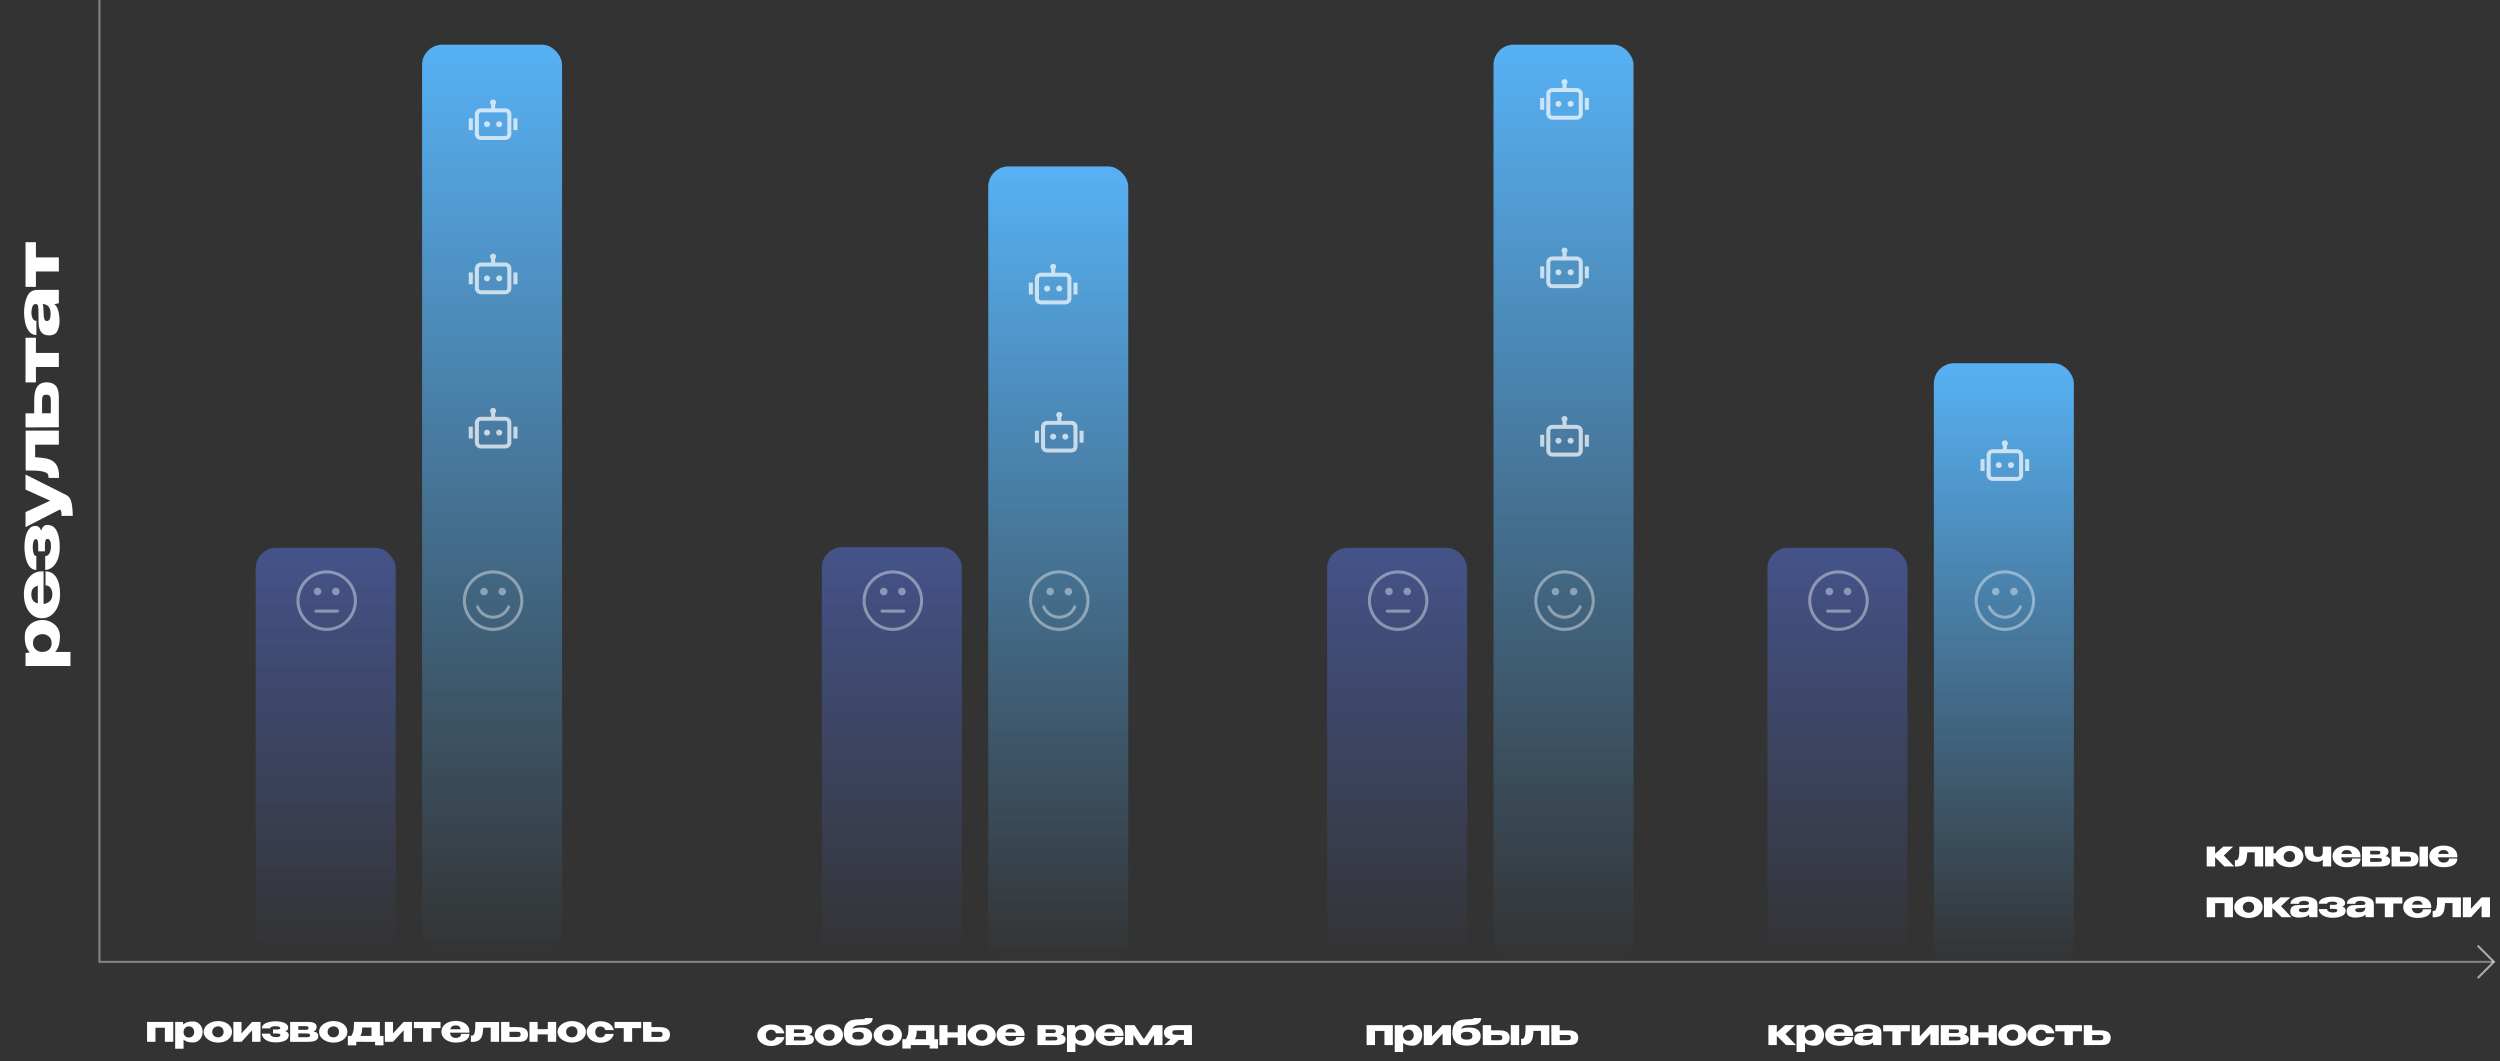
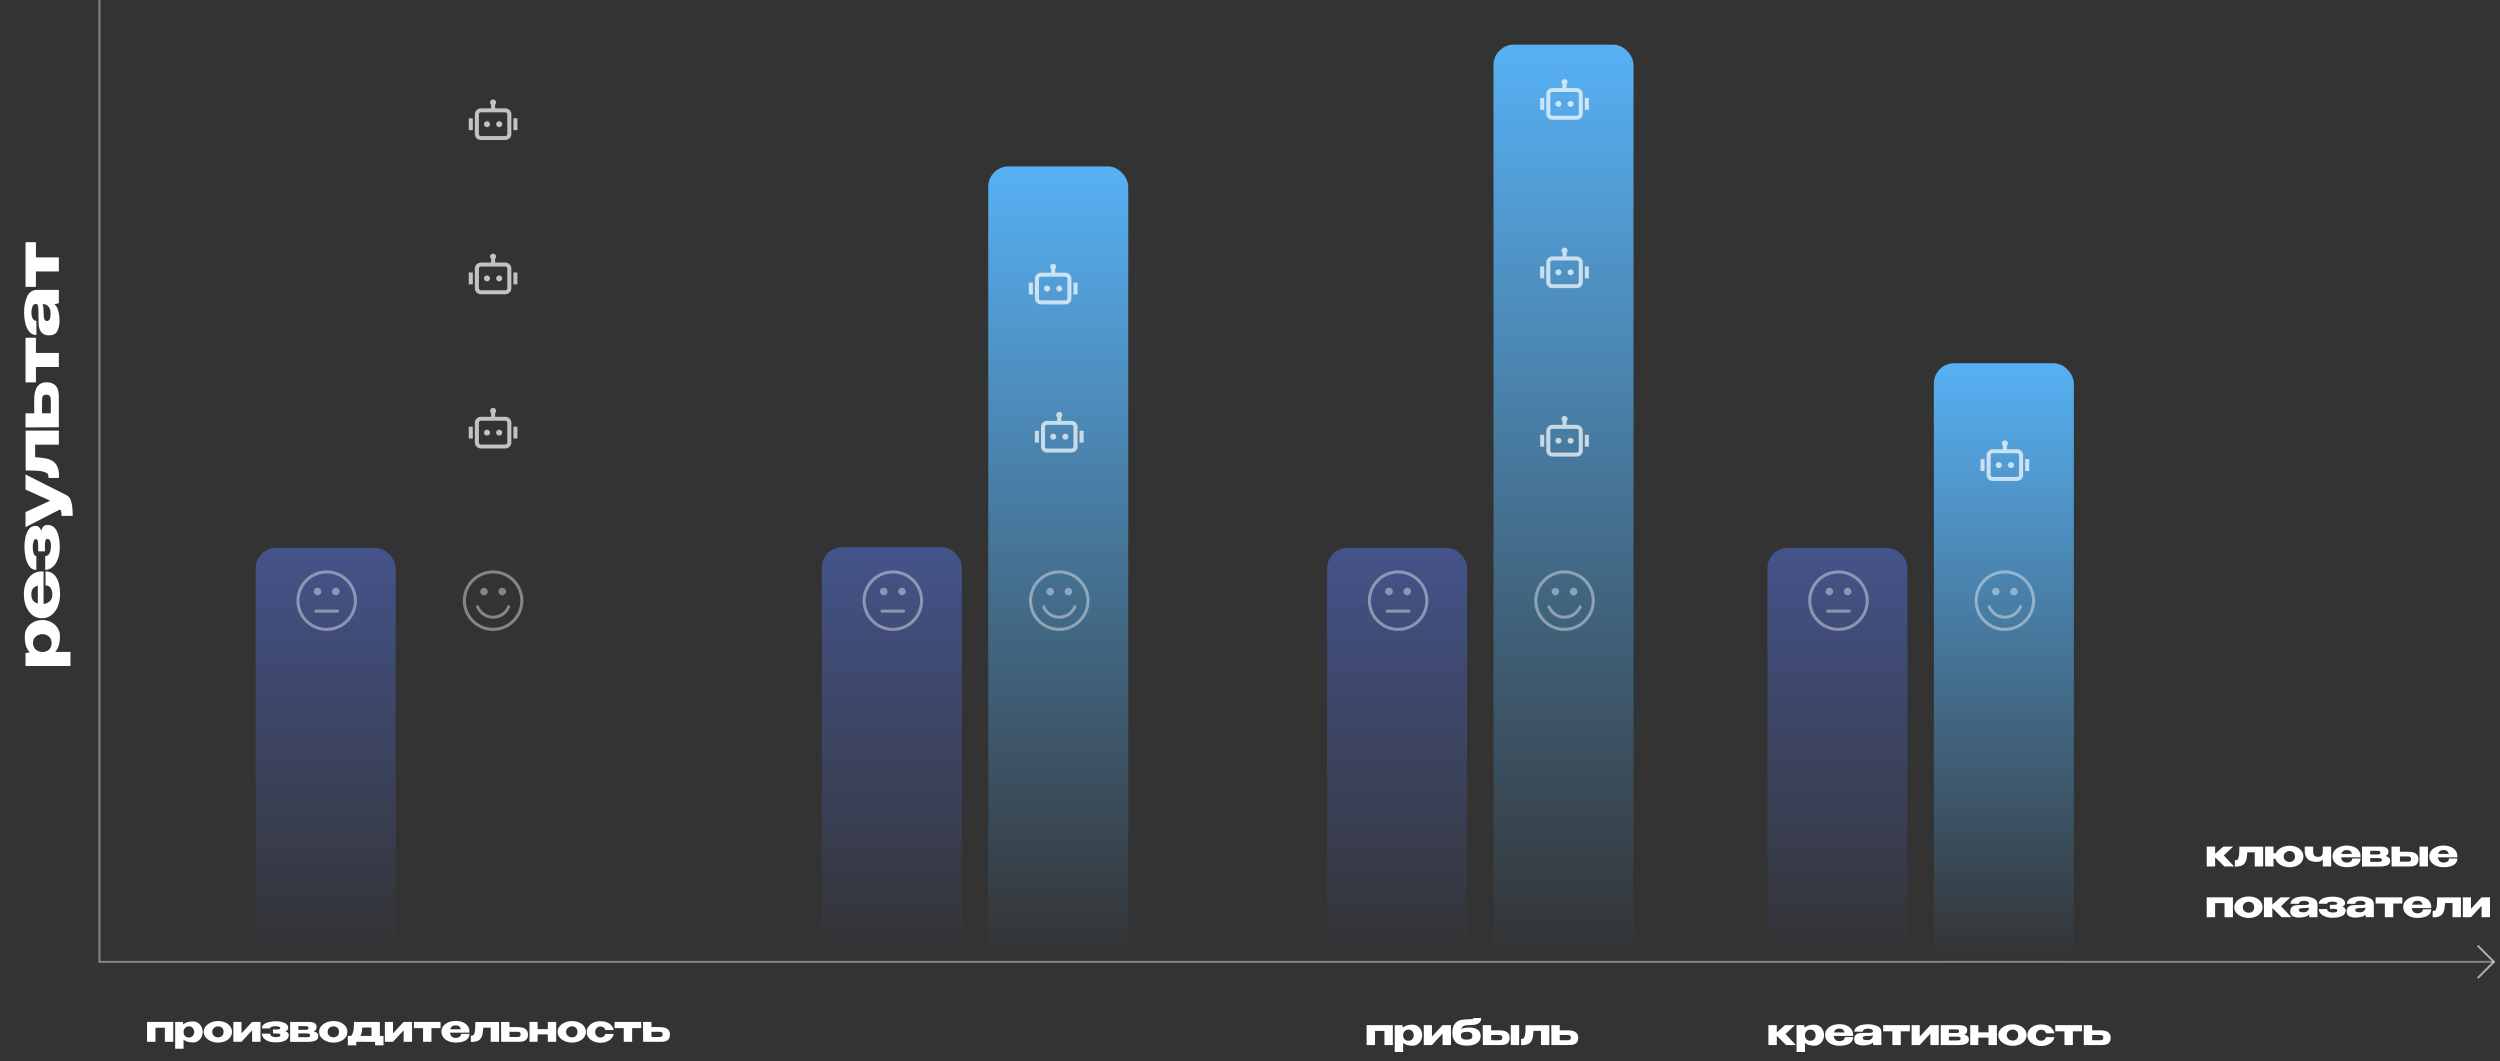
<svg xmlns="http://www.w3.org/2000/svg" width="1232" height="523" viewBox="0 0 1232 523" fill="none">
  <rect x="0" y="0" width="1232" height="523" fill="#333333" stroke="none" />
  <path opacity="0.6" d="M49 0V237V474H1229" stroke="#BCBCBC" />
-   <rect x="208" y="22" width="69" height="448.879" rx="10" fill="url(#paint0_linear_669_26)" />
  <rect x="126" y="270" width="69" height="201" rx="10" fill="url(#paint1_linear_669_26)" />
  <path d="M72.468 503.598H85.392V513.408H81.252V506.46H76.608V513.408H72.468V503.598ZM99.874 508.728C99.85 509.58 99.634 510.39 99.226 511.158C98.83 511.926 98.272 512.55 97.552 513.03C96.832 513.498 96.016 513.732 95.104 513.732C93.028 513.732 91.48 513.264 90.46 512.328V516.828H86.32V503.598H90.118L90.352 504.858C91.36 503.826 92.944 503.334 95.104 503.382C96.028 503.382 96.844 503.61 97.552 504.066C98.272 504.522 98.836 505.146 99.244 505.938C99.652 506.73 99.862 507.618 99.874 508.602V508.656V508.728ZM93.034 511.284C93.874 511.284 94.522 511.026 94.978 510.51C95.446 509.982 95.692 509.358 95.716 508.638C95.692 507.81 95.452 507.132 94.996 506.604C94.552 506.064 93.898 505.794 93.034 505.794C92.542 505.794 92.098 505.92 91.702 506.172C91.318 506.412 91.012 506.742 90.784 507.162C90.568 507.57 90.46 508.008 90.46 508.476V508.512C90.46 509.352 90.694 510.024 91.162 510.528C91.642 511.032 92.266 511.284 93.034 511.284ZM107.486 503.184C108.782 503.184 109.952 503.412 110.996 503.868C112.04 504.324 112.856 504.96 113.444 505.776C114.032 506.58 114.326 507.486 114.326 508.494C114.326 509.49 114.026 510.396 113.426 511.212C112.838 512.016 112.022 512.646 110.978 513.102C109.946 513.558 108.782 513.786 107.486 513.786C106.238 513.786 105.068 513.558 103.976 513.102C102.884 512.634 102.008 511.998 101.348 511.194C100.7 510.378 100.376 509.478 100.376 508.494C100.376 507.498 100.7 506.598 101.348 505.794C102.008 504.978 102.878 504.342 103.958 503.886C105.05 503.418 106.226 503.184 107.486 503.184ZM107.486 511.212C107.966 511.212 108.41 511.11 108.818 510.906C109.238 510.702 109.574 510.396 109.826 509.988C110.078 509.568 110.204 509.07 110.204 508.494C110.204 507.918 110.078 507.426 109.826 507.018C109.574 506.598 109.238 506.286 108.818 506.082C108.41 505.878 107.966 505.776 107.486 505.776C107.018 505.776 106.556 505.884 106.1 506.1C105.656 506.304 105.29 506.61 105.002 507.018C104.714 507.426 104.57 507.918 104.57 508.494C104.57 509.07 104.714 509.562 105.002 509.97C105.29 510.378 105.656 510.69 106.1 510.906C106.556 511.11 107.018 511.212 107.486 511.212ZM119.003 509.25L124.241 503.598H128.381V513.408H124.241V507.738L119.003 513.408H114.989V503.598H119.003V509.25ZM142.311 510.06C142.299 511.284 141.705 512.196 140.529 512.796C139.353 513.384 137.781 513.678 135.813 513.678C134.385 513.678 133.161 513.474 132.141 513.066C131.121 512.658 130.353 512.124 129.837 511.464C129.321 510.804 129.063 510.114 129.063 509.394H133.149C133.149 509.946 133.407 510.36 133.923 510.636C134.439 510.912 135.069 511.062 135.813 511.086C136.473 511.122 137.031 511.056 137.487 510.888C137.955 510.72 138.189 510.432 138.189 510.024C138.177 509.76 138.021 509.574 137.721 509.466C137.421 509.358 136.923 509.304 136.227 509.304H134.535V507.324H136.227C136.971 507.324 137.475 507.264 137.739 507.144C138.003 507.024 138.135 506.856 138.135 506.64C138.135 506.328 137.907 506.1 137.451 505.956C137.007 505.8 136.461 505.722 135.813 505.722C135.069 505.722 134.439 505.806 133.923 505.974C133.407 506.142 133.149 506.412 133.149 506.784H129.063C129.063 505.908 129.429 505.212 130.161 504.696C130.905 504.168 131.787 503.802 132.807 503.598C133.839 503.382 134.841 503.274 135.813 503.274C136.761 503.274 137.703 503.37 138.639 503.562C139.575 503.754 140.373 504.096 141.033 504.588C141.693 505.068 142.023 505.728 142.023 506.568C142.023 507.336 141.549 507.882 140.601 508.206C141.741 508.542 142.311 509.154 142.311 510.042V510.06ZM147.006 509.916C146.994 509.988 146.988 510.096 146.988 510.24L147.006 509.916ZM154.512 508.278C155.292 508.434 155.874 508.698 156.258 509.07C156.654 509.43 156.852 509.952 156.852 510.636V510.672C156.852 511.632 156.42 512.328 155.556 512.76C154.704 513.18 153.414 513.402 151.686 513.426H151.65H151.2H142.974V503.598H152.208V503.616H152.244C153.456 503.616 154.386 503.82 155.034 504.228C155.694 504.636 156.024 505.23 156.024 506.01V506.064C156.024 506.64 155.898 507.108 155.646 507.468C155.406 507.828 155.028 508.098 154.512 508.278ZM150.21 507.486C150.654 507.486 150.99 507.474 151.218 507.45C151.446 507.426 151.638 507.348 151.794 507.216C151.95 507.084 152.028 506.868 152.028 506.568C152.028 506.292 151.95 506.094 151.794 505.974C151.65 505.842 151.458 505.764 151.218 505.74C150.99 505.704 150.654 505.686 150.21 505.686H147.006V507.468C148.446 507.468 149.322 507.474 149.634 507.486C149.958 507.486 150.132 507.486 150.156 507.486H150.21ZM150.624 511.14C151.152 511.14 151.554 511.128 151.83 511.104C152.118 511.068 152.352 510.984 152.532 510.852C152.712 510.72 152.802 510.504 152.802 510.204C152.802 509.904 152.712 509.688 152.532 509.556C152.352 509.424 152.118 509.346 151.83 509.322C151.554 509.286 151.152 509.268 150.624 509.268H150.606H147.006V511.14H150.624ZM164.351 503.184C165.647 503.184 166.817 503.412 167.861 503.868C168.905 504.324 169.721 504.96 170.309 505.776C170.897 506.58 171.191 507.486 171.191 508.494C171.191 509.49 170.891 510.396 170.291 511.212C169.703 512.016 168.887 512.646 167.843 513.102C166.811 513.558 165.647 513.786 164.351 513.786C163.103 513.786 161.933 513.558 160.841 513.102C159.749 512.634 158.873 511.998 158.213 511.194C157.565 510.378 157.241 509.478 157.241 508.494C157.241 507.498 157.565 506.598 158.213 505.794C158.873 504.978 159.743 504.342 160.823 503.886C161.915 503.418 163.091 503.184 164.351 503.184ZM164.351 511.212C164.831 511.212 165.275 511.11 165.683 510.906C166.103 510.702 166.439 510.396 166.691 509.988C166.943 509.568 167.069 509.07 167.069 508.494C167.069 507.918 166.943 507.426 166.691 507.018C166.439 506.598 166.103 506.286 165.683 506.082C165.275 505.878 164.831 505.776 164.351 505.776C163.883 505.776 163.421 505.884 162.965 506.1C162.521 506.304 162.155 506.61 161.867 507.018C161.579 507.426 161.435 507.918 161.435 508.494C161.435 509.07 161.579 509.562 161.867 509.97C162.155 510.378 162.521 510.69 162.965 510.906C163.421 511.11 163.883 511.212 164.351 511.212ZM187.213 510.51H188.995V515.136H184.837V513.426L175.567 513.408V515.136H171.409V510.51H173.083C173.479 509.91 173.773 509.316 173.965 508.728C174.157 508.14 174.283 507.468 174.343 506.712C174.415 505.956 174.451 504.918 174.451 503.598H187.195L187.213 510.51ZM178.501 506.352C178.477 507.312 178.399 508.104 178.267 508.728C178.135 509.352 177.913 509.946 177.601 510.51H183.073V506.37L178.501 506.352ZM193.675 509.25L198.913 503.598H203.053V513.408H198.913V507.738L193.675 513.408H189.661V503.598H193.675V509.25ZM217.109 503.598V506.658H212.627V513.408H208.487V506.658H203.951V503.598H217.109ZM231.34 508.908H221.746C221.83 509.664 222.112 510.288 222.592 510.78C223.084 511.26 223.75 511.5 224.59 511.5C225.274 511.5 225.88 511.338 226.408 511.014C226.948 510.678 227.218 510.168 227.218 509.484H231.34C231.34 510.876 230.74 511.938 229.54 512.67C228.352 513.402 226.696 513.768 224.572 513.768C223.264 513.768 222.076 513.546 221.008 513.102C219.94 512.658 219.094 512.034 218.47 511.23C217.846 510.414 217.534 509.484 217.534 508.44C217.534 507.384 217.84 506.454 218.452 505.65C219.076 504.834 219.922 504.21 220.99 503.778C222.07 503.334 223.264 503.112 224.572 503.112C225.916 503.112 227.092 503.328 228.1 503.76C229.12 504.192 229.912 504.804 230.476 505.596C231.04 506.376 231.328 507.294 231.34 508.35V508.44H231.376H231.34V508.908ZM224.572 505.308C223.78 505.308 223.174 505.476 222.754 505.812C222.334 506.148 222.046 506.616 221.89 507.216H227.11C226.978 506.616 226.714 506.148 226.318 505.812C225.922 505.476 225.34 505.308 224.572 505.308ZM245.974 503.634V513.408H241.834V506.424H238.162C238.042 507.888 237.916 508.962 237.784 509.646C237.652 510.318 237.448 510.882 237.172 511.338C236.692 512.166 236.044 512.73 235.228 513.03C234.412 513.318 233.596 513.462 232.78 513.462C232.492 513.462 232.246 513.45 232.042 513.426V510.366C232.498 510.366 232.834 510.318 233.05 510.222C233.278 510.114 233.434 509.982 233.518 509.826C233.614 509.658 233.722 509.388 233.842 509.016C234.022 508.38 234.13 507.738 234.166 507.09C234.214 506.442 234.238 505.488 234.238 504.228V503.634H245.974ZM255.031 506.154C256.807 506.154 258.109 506.46 258.937 507.072C259.777 507.684 260.197 508.59 260.197 509.79V509.844C260.197 510.984 259.861 511.866 259.189 512.49C258.529 513.102 257.395 513.408 255.787 513.408C255.451 513.408 255.205 513.402 255.049 513.39V513.408H246.967L246.913 503.598H251.053L251.071 506.154H254.995H255.031ZM254.545 511.05C255.001 511.05 255.361 511.026 255.625 510.978C255.889 510.93 256.111 510.81 256.291 510.618C256.471 510.426 256.561 510.126 256.561 509.718C256.561 509.298 256.465 508.998 256.273 508.818C256.093 508.638 255.877 508.536 255.625 508.512C255.373 508.476 254.983 508.458 254.455 508.458H254.437H251.071L251.089 511.032C252.877 511.032 253.879 511.038 254.095 511.05H254.545ZM269.959 507.144V503.598H274.081V513.408H269.959V509.754H264.937V513.408H260.941V503.598H264.937V507.144H269.959ZM281.878 503.184C283.174 503.184 284.344 503.412 285.388 503.868C286.432 504.324 287.248 504.96 287.836 505.776C288.424 506.58 288.718 507.486 288.718 508.494C288.718 509.49 288.418 510.396 287.818 511.212C287.23 512.016 286.414 512.646 285.37 513.102C284.338 513.558 283.174 513.786 281.878 513.786C280.63 513.786 279.46 513.558 278.368 513.102C277.276 512.634 276.4 511.998 275.74 511.194C275.092 510.378 274.768 509.478 274.768 508.494C274.768 507.498 275.092 506.598 275.74 505.794C276.4 504.978 277.27 504.342 278.35 503.886C279.442 503.418 280.618 503.184 281.878 503.184ZM281.878 511.212C282.358 511.212 282.802 511.11 283.21 510.906C283.63 510.702 283.966 510.396 284.218 509.988C284.47 509.568 284.596 509.07 284.596 508.494C284.596 507.918 284.47 507.426 284.218 507.018C283.966 506.598 283.63 506.286 283.21 506.082C282.802 505.878 282.358 505.776 281.878 505.776C281.41 505.776 280.948 505.884 280.492 506.1C280.048 506.304 279.682 506.61 279.394 507.018C279.106 507.426 278.962 507.918 278.962 508.494C278.962 509.07 279.106 509.562 279.394 509.97C279.682 510.378 280.048 510.69 280.492 510.906C280.948 511.11 281.41 511.212 281.878 511.212ZM289.112 508.566C289.112 507.558 289.412 506.652 290.012 505.848C290.612 505.032 291.434 504.396 292.478 503.94C293.522 503.484 294.674 503.256 295.934 503.256C297.134 503.256 298.19 503.442 299.102 503.814C300.026 504.174 300.77 504.684 301.334 505.344C301.898 506.004 302.27 506.766 302.45 507.63H298.31C298.178 507.09 297.902 506.658 297.482 506.334C297.062 506.01 296.552 505.848 295.952 505.848C295.172 505.848 294.536 506.1 294.044 506.604C293.552 507.096 293.306 507.75 293.306 508.566C293.306 509.358 293.546 510.012 294.026 510.528C294.506 511.032 295.136 511.284 295.916 511.284C296.528 511.284 297.044 511.122 297.464 510.798C297.884 510.474 298.16 510.048 298.292 509.52H302.432C302.3 510.336 301.94 511.074 301.352 511.734C300.764 512.394 299.996 512.916 299.048 513.3C298.112 513.684 297.074 513.876 295.934 513.876C294.686 513.876 293.54 513.648 292.496 513.192C291.452 512.724 290.624 512.088 290.012 511.284C289.412 510.468 289.112 509.562 289.112 508.566ZM316.004 503.598V506.658H311.522V513.408H307.382V506.658H302.846V503.598H316.004ZM324.992 506.154C326.768 506.154 328.07 506.46 328.898 507.072C329.738 507.684 330.158 508.59 330.158 509.79V509.844C330.158 510.984 329.822 511.866 329.15 512.49C328.49 513.102 327.356 513.408 325.748 513.408C325.412 513.408 325.166 513.402 325.01 513.39V513.408H316.928L316.874 503.598H321.014L321.032 506.154H324.956H324.992ZM324.506 511.05C324.962 511.05 325.322 511.026 325.586 510.978C325.85 510.93 326.072 510.81 326.252 510.618C326.432 510.426 326.522 510.126 326.522 509.718C326.522 509.298 326.426 508.998 326.234 508.818C326.054 508.638 325.838 508.536 325.586 508.512C325.334 508.476 324.944 508.458 324.416 508.458H324.398H321.032L321.05 511.032C322.838 511.032 323.84 511.038 324.056 511.05H324.506Z" fill="white" />
  <rect x="487" y="82" width="69" height="392" rx="10" fill="url(#paint2_linear_669_26)" />
  <rect x="405" y="269.64" width="69" height="204.36" rx="10" fill="url(#paint3_linear_669_26)" />
-   <path d="M373.198 510.158C373.198 509.15 373.498 508.244 374.098 507.44C374.698 506.624 375.52 505.988 376.564 505.532C377.608 505.076 378.76 504.848 380.02 504.848C381.22 504.848 382.276 505.034 383.188 505.406C384.112 505.766 384.856 506.276 385.42 506.936C385.984 507.596 386.356 508.358 386.536 509.222H382.396C382.264 508.682 381.988 508.25 381.568 507.926C381.148 507.602 380.638 507.44 380.038 507.44C379.258 507.44 378.622 507.692 378.13 508.196C377.638 508.688 377.392 509.342 377.392 510.158C377.392 510.95 377.632 511.604 378.112 512.12C378.592 512.624 379.222 512.876 380.002 512.876C380.614 512.876 381.13 512.714 381.55 512.39C381.97 512.066 382.246 511.64 382.378 511.112H386.518C386.386 511.928 386.026 512.666 385.438 513.326C384.85 513.986 384.082 514.508 383.134 514.892C382.198 515.276 381.16 515.468 380.02 515.468C378.772 515.468 377.626 515.24 376.582 514.784C375.538 514.316 374.71 513.68 374.098 512.876C373.498 512.06 373.198 511.154 373.198 510.158ZM391.246 511.508C391.234 511.58 391.228 511.688 391.228 511.832L391.246 511.508ZM398.752 509.87C399.532 510.026 400.114 510.29 400.498 510.662C400.894 511.022 401.092 511.544 401.092 512.228V512.264C401.092 513.224 400.66 513.92 399.796 514.352C398.944 514.772 397.654 514.994 395.926 515.018H395.89H395.44H387.214V505.19H396.448V505.208H396.484C397.696 505.208 398.626 505.412 399.274 505.82C399.934 506.228 400.264 506.822 400.264 507.602V507.656C400.264 508.232 400.138 508.7 399.886 509.06C399.646 509.42 399.268 509.69 398.752 509.87ZM394.45 509.078C394.894 509.078 395.23 509.066 395.458 509.042C395.686 509.018 395.878 508.94 396.034 508.808C396.19 508.676 396.268 508.46 396.268 508.16C396.268 507.884 396.19 507.686 396.034 507.566C395.89 507.434 395.698 507.356 395.458 507.332C395.23 507.296 394.894 507.278 394.45 507.278H391.246V509.06C392.686 509.06 393.562 509.066 393.874 509.078C394.198 509.078 394.372 509.078 394.396 509.078H394.45ZM394.864 512.732C395.392 512.732 395.794 512.72 396.07 512.696C396.358 512.66 396.592 512.576 396.772 512.444C396.952 512.312 397.042 512.096 397.042 511.796C397.042 511.496 396.952 511.28 396.772 511.148C396.592 511.016 396.358 510.938 396.07 510.914C395.794 510.878 395.392 510.86 394.864 510.86H394.846H391.246V512.732H394.864ZM408.591 504.776C409.887 504.776 411.057 505.004 412.101 505.46C413.145 505.916 413.961 506.552 414.549 507.368C415.137 508.172 415.431 509.078 415.431 510.086C415.431 511.082 415.131 511.988 414.531 512.804C413.943 513.608 413.127 514.238 412.083 514.694C411.051 515.15 409.887 515.378 408.591 515.378C407.343 515.378 406.173 515.15 405.081 514.694C403.989 514.226 403.113 513.59 402.453 512.786C401.805 511.97 401.481 511.07 401.481 510.086C401.481 509.09 401.805 508.19 402.453 507.386C403.113 506.57 403.983 505.934 405.063 505.478C406.155 505.01 407.331 504.776 408.591 504.776ZM408.591 512.804C409.071 512.804 409.515 512.702 409.923 512.498C410.343 512.294 410.679 511.988 410.931 511.58C411.183 511.16 411.309 510.662 411.309 510.086C411.309 509.51 411.183 509.018 410.931 508.61C410.679 508.19 410.343 507.878 409.923 507.674C409.515 507.47 409.071 507.368 408.591 507.368C408.123 507.368 407.661 507.476 407.205 507.692C406.761 507.896 406.395 508.202 406.107 508.61C405.819 509.018 405.675 509.51 405.675 510.086C405.675 510.662 405.819 511.154 406.107 511.562C406.395 511.97 406.761 512.282 407.205 512.498C407.661 512.702 408.123 512.804 408.591 512.804ZM429.793 510.464V510.482C429.781 512.09 429.157 513.296 427.921 514.1C426.697 514.892 425.083 515.288 423.079 515.288C420.847 515.288 419.143 514.868 417.967 514.028C416.791 513.188 416.083 511.802 415.843 509.87C415.831 509.69 415.825 509.42 415.825 509.06C415.825 507.104 416.203 505.634 416.959 504.65C417.715 503.654 418.627 503.018 419.695 502.742C420.775 502.454 422.029 502.31 423.457 502.31H423.493C424.009 502.334 424.615 502.31 425.311 502.238C426.019 502.166 426.373 501.98 426.373 501.68L430.027 501.698C430.027 502.742 429.715 503.522 429.091 504.038C428.479 504.542 427.711 504.866 426.787 505.01C425.863 505.142 424.705 505.208 423.313 505.208C421.681 505.208 420.625 505.814 420.145 507.026C420.733 506.762 421.387 506.588 422.107 506.504C422.827 506.408 423.601 506.36 424.429 506.36C426.037 506.36 427.327 506.72 428.299 507.44C429.283 508.148 429.781 509.15 429.793 510.446V510.464ZM423.295 512.318C423.895 512.318 424.441 512.198 424.933 511.958C425.437 511.706 425.689 511.196 425.689 510.428C425.689 509.708 425.449 509.204 424.969 508.916C424.489 508.616 423.895 508.466 423.187 508.466C422.155 508.478 421.393 508.598 420.901 508.826C420.421 509.054 420.139 509.402 420.055 509.87C420.043 509.966 420.037 510.098 420.037 510.266C420.037 510.938 420.223 511.424 420.595 511.724C420.979 512.024 421.369 512.198 421.765 512.246C422.173 512.294 422.683 512.318 423.295 512.318ZM437.63 504.776C438.926 504.776 440.096 505.004 441.14 505.46C442.184 505.916 443 506.552 443.588 507.368C444.176 508.172 444.47 509.078 444.47 510.086C444.47 511.082 444.17 511.988 443.57 512.804C442.982 513.608 442.166 514.238 441.122 514.694C440.09 515.15 438.926 515.378 437.63 515.378C436.382 515.378 435.212 515.15 434.12 514.694C433.028 514.226 432.152 513.59 431.492 512.786C430.844 511.97 430.52 511.07 430.52 510.086C430.52 509.09 430.844 508.19 431.492 507.386C432.152 506.57 433.022 505.934 434.102 505.478C435.194 505.01 436.37 504.776 437.63 504.776ZM437.63 512.804C438.11 512.804 438.554 512.702 438.962 512.498C439.382 512.294 439.718 511.988 439.97 511.58C440.222 511.16 440.348 510.662 440.348 510.086C440.348 509.51 440.222 509.018 439.97 508.61C439.718 508.19 439.382 507.878 438.962 507.674C438.554 507.47 438.11 507.368 437.63 507.368C437.162 507.368 436.7 507.476 436.244 507.692C435.8 507.896 435.434 508.202 435.146 508.61C434.858 509.018 434.714 509.51 434.714 510.086C434.714 510.662 434.858 511.154 435.146 511.562C435.434 511.97 435.8 512.282 436.244 512.498C436.7 512.702 437.162 512.804 437.63 512.804ZM460.492 512.102H462.274V516.728H458.116V515.018L448.846 515V516.728H444.688V512.102H446.362C446.758 511.502 447.052 510.908 447.244 510.32C447.436 509.732 447.562 509.06 447.622 508.304C447.694 507.548 447.73 506.51 447.73 505.19H460.474L460.492 512.102ZM451.78 507.944C451.756 508.904 451.678 509.696 451.546 510.32C451.414 510.944 451.192 511.538 450.88 512.102H456.352V507.962L451.78 507.944ZM471.959 508.736V505.19H476.081V515H471.959V511.346H466.937V515H462.941V505.19H466.937V508.736H471.959ZM483.878 504.776C485.174 504.776 486.344 505.004 487.388 505.46C488.432 505.916 489.248 506.552 489.836 507.368C490.424 508.172 490.718 509.078 490.718 510.086C490.718 511.082 490.418 511.988 489.818 512.804C489.23 513.608 488.414 514.238 487.37 514.694C486.338 515.15 485.174 515.378 483.878 515.378C482.63 515.378 481.46 515.15 480.368 514.694C479.276 514.226 478.4 513.59 477.74 512.786C477.092 511.97 476.768 511.07 476.768 510.086C476.768 509.09 477.092 508.19 477.74 507.386C478.4 506.57 479.27 505.934 480.35 505.478C481.442 505.01 482.618 504.776 483.878 504.776ZM483.878 512.804C484.358 512.804 484.802 512.702 485.21 512.498C485.63 512.294 485.966 511.988 486.218 511.58C486.47 511.16 486.596 510.662 486.596 510.086C486.596 509.51 486.47 509.018 486.218 508.61C485.966 508.19 485.63 507.878 485.21 507.674C484.802 507.47 484.358 507.368 483.878 507.368C483.41 507.368 482.948 507.476 482.492 507.692C482.048 507.896 481.682 508.202 481.394 508.61C481.106 509.018 480.962 509.51 480.962 510.086C480.962 510.662 481.106 511.154 481.394 511.562C481.682 511.97 482.048 512.282 482.492 512.498C482.948 512.702 483.41 512.804 483.878 512.804ZM504.918 510.5H495.324C495.408 511.256 495.69 511.88 496.17 512.372C496.662 512.852 497.328 513.092 498.168 513.092C498.852 513.092 499.458 512.93 499.986 512.606C500.526 512.27 500.796 511.76 500.796 511.076H504.918C504.918 512.468 504.318 513.53 503.118 514.262C501.93 514.994 500.274 515.36 498.15 515.36C496.842 515.36 495.654 515.138 494.586 514.694C493.518 514.25 492.672 513.626 492.048 512.822C491.424 512.006 491.112 511.076 491.112 510.032C491.112 508.976 491.418 508.046 492.03 507.242C492.654 506.426 493.5 505.802 494.568 505.37C495.648 504.926 496.842 504.704 498.15 504.704C499.494 504.704 500.67 504.92 501.678 505.352C502.698 505.784 503.49 506.396 504.054 507.188C504.618 507.968 504.906 508.886 504.918 509.942V510.032H504.954H504.918V510.5ZM498.15 506.9C497.358 506.9 496.752 507.068 496.332 507.404C495.912 507.74 495.624 508.208 495.468 508.808H500.688C500.556 508.208 500.292 507.74 499.896 507.404C499.5 507.068 498.918 506.9 498.15 506.9ZM515.295 511.508C515.283 511.58 515.277 511.688 515.277 511.832L515.295 511.508ZM522.801 509.87C523.581 510.026 524.163 510.29 524.547 510.662C524.943 511.022 525.141 511.544 525.141 512.228V512.264C525.141 513.224 524.709 513.92 523.845 514.352C522.993 514.772 521.703 514.994 519.975 515.018H519.939H519.489H511.263V505.19H520.497V505.208H520.533C521.745 505.208 522.675 505.412 523.323 505.82C523.983 506.228 524.313 506.822 524.313 507.602V507.656C524.313 508.232 524.187 508.7 523.935 509.06C523.695 509.42 523.317 509.69 522.801 509.87ZM518.499 509.078C518.943 509.078 519.279 509.066 519.507 509.042C519.735 509.018 519.927 508.94 520.083 508.808C520.239 508.676 520.317 508.46 520.317 508.16C520.317 507.884 520.239 507.686 520.083 507.566C519.939 507.434 519.747 507.356 519.507 507.332C519.279 507.296 518.943 507.278 518.499 507.278H515.295V509.06C516.735 509.06 517.611 509.066 517.923 509.078C518.247 509.078 518.421 509.078 518.445 509.078H518.499ZM518.913 512.732C519.441 512.732 519.843 512.72 520.119 512.696C520.407 512.66 520.641 512.576 520.821 512.444C521.001 512.312 521.091 512.096 521.091 511.796C521.091 511.496 521.001 511.28 520.821 511.148C520.641 511.016 520.407 510.938 520.119 510.914C519.843 510.878 519.441 510.86 518.913 510.86H518.895H515.295V512.732H518.913ZM539.354 510.32C539.33 511.172 539.114 511.982 538.706 512.75C538.31 513.518 537.752 514.142 537.032 514.622C536.312 515.09 535.496 515.324 534.584 515.324C532.508 515.324 530.96 514.856 529.94 513.92V518.42H525.8V505.19H529.598L529.832 506.45C530.84 505.418 532.424 504.926 534.584 504.974C535.508 504.974 536.324 505.202 537.032 505.658C537.752 506.114 538.316 506.738 538.724 507.53C539.132 508.322 539.342 509.21 539.354 510.194V510.248V510.32ZM532.514 512.876C533.354 512.876 534.002 512.618 534.458 512.102C534.926 511.574 535.172 510.95 535.196 510.23C535.172 509.402 534.932 508.724 534.476 508.196C534.032 507.656 533.378 507.386 532.514 507.386C532.022 507.386 531.578 507.512 531.182 507.764C530.798 508.004 530.492 508.334 530.264 508.754C530.048 509.162 529.94 509.6 529.94 510.068V510.104C529.94 510.944 530.174 511.616 530.642 512.12C531.122 512.624 531.746 512.876 532.514 512.876ZM553.662 510.5H544.068C544.152 511.256 544.434 511.88 544.914 512.372C545.406 512.852 546.072 513.092 546.912 513.092C547.596 513.092 548.202 512.93 548.73 512.606C549.27 512.27 549.54 511.76 549.54 511.076H553.662C553.662 512.468 553.062 513.53 551.862 514.262C550.674 514.994 549.018 515.36 546.894 515.36C545.586 515.36 544.398 515.138 543.33 514.694C542.262 514.25 541.416 513.626 540.792 512.822C540.168 512.006 539.856 511.076 539.856 510.032C539.856 508.976 540.162 508.046 540.774 507.242C541.398 506.426 542.244 505.802 543.312 505.37C544.392 504.926 545.586 504.704 546.894 504.704C548.238 504.704 549.414 504.92 550.422 505.352C551.442 505.784 552.234 506.396 552.798 507.188C553.362 507.968 553.65 508.886 553.662 509.942V510.032H553.698H553.662V510.5ZM546.894 506.9C546.102 506.9 545.496 507.068 545.076 507.404C544.656 507.74 544.368 508.208 544.212 508.808H549.432C549.3 508.208 549.036 507.74 548.64 507.404C548.244 507.068 547.662 506.9 546.894 506.9ZM572.868 505.19V515H568.728V509.996L565.596 515H561.816L558.504 509.996V515H554.364V505.19H559.098L563.706 512.138L568.314 505.19H572.868ZM583.453 514.982L583.435 512.48H580.915L578.161 514.982H573.751L576.793 512.192C575.785 511.94 574.999 511.532 574.435 510.968C573.871 510.392 573.589 509.678 573.589 508.826V508.754C573.589 508.046 573.823 507.422 574.291 506.882C574.771 506.342 575.437 505.922 576.289 505.622C577.153 505.322 578.143 505.172 579.259 505.172H587.359L587.395 514.982H583.453ZM580.465 507.638C579.757 507.638 579.223 507.656 578.863 507.692C578.515 507.728 578.233 507.836 578.017 508.016C577.801 508.184 577.693 508.46 577.693 508.844C577.693 509.204 577.801 509.468 578.017 509.636C578.233 509.792 578.515 509.888 578.863 509.924C579.223 509.96 579.757 509.978 580.465 509.978H580.483H583.435V507.656C582.115 507.656 581.323 507.65 581.059 507.638H580.465Z" fill="white" />
  <rect x="736" y="22" width="69" height="452" rx="10" fill="url(#paint4_linear_669_26)" />
  <rect x="654" y="270" width="69" height="204" rx="10" fill="url(#paint5_linear_669_26)" />
  <path d="M673.468 505.19H686.392V515H682.252V508.052H677.608V515H673.468V505.19ZM700.874 510.32C700.85 511.172 700.634 511.982 700.226 512.75C699.83 513.518 699.272 514.142 698.552 514.622C697.832 515.09 697.016 515.324 696.104 515.324C694.028 515.324 692.48 514.856 691.46 513.92V518.42H687.32V505.19H691.118L691.352 506.45C692.36 505.418 693.944 504.926 696.104 504.974C697.028 504.974 697.844 505.202 698.552 505.658C699.272 506.114 699.836 506.738 700.244 507.53C700.652 508.322 700.862 509.21 700.874 510.194V510.248V510.32ZM694.034 512.876C694.874 512.876 695.522 512.618 695.978 512.102C696.446 511.574 696.692 510.95 696.716 510.23C696.692 509.402 696.452 508.724 695.996 508.196C695.552 507.656 694.898 507.386 694.034 507.386C693.542 507.386 693.098 507.512 692.702 507.764C692.318 508.004 692.012 508.334 691.784 508.754C691.568 509.162 691.46 509.6 691.46 510.068V510.104C691.46 510.944 691.694 511.616 692.162 512.12C692.642 512.624 693.266 512.876 694.034 512.876ZM705.66 510.842L710.898 505.19H715.038V515H710.898V509.33L705.66 515H701.646V505.19H705.66V510.842ZM729.687 510.464V510.482C729.675 512.09 729.051 513.296 727.815 514.1C726.591 514.892 724.977 515.288 722.973 515.288C720.741 515.288 719.037 514.868 717.861 514.028C716.685 513.188 715.977 511.802 715.737 509.87C715.725 509.69 715.719 509.42 715.719 509.06C715.719 507.104 716.097 505.634 716.853 504.65C717.609 503.654 718.521 503.018 719.589 502.742C720.669 502.454 721.923 502.31 723.351 502.31H723.387C723.903 502.334 724.509 502.31 725.205 502.238C725.913 502.166 726.267 501.98 726.267 501.68L729.921 501.698C729.921 502.742 729.609 503.522 728.985 504.038C728.373 504.542 727.605 504.866 726.681 505.01C725.757 505.142 724.599 505.208 723.207 505.208C721.575 505.208 720.519 505.814 720.039 507.026C720.627 506.762 721.281 506.588 722.001 506.504C722.721 506.408 723.495 506.36 724.323 506.36C725.931 506.36 727.221 506.72 728.193 507.44C729.177 508.148 729.675 509.15 729.687 510.446V510.464ZM723.189 512.318C723.789 512.318 724.335 512.198 724.827 511.958C725.331 511.706 725.583 511.196 725.583 510.428C725.583 509.708 725.343 509.204 724.863 508.916C724.383 508.616 723.789 508.466 723.081 508.466C722.049 508.478 721.287 508.598 720.795 508.826C720.315 509.054 720.033 509.402 719.949 509.87C719.937 509.966 719.931 510.098 719.931 510.266C719.931 510.938 720.117 511.424 720.489 511.724C720.873 512.024 721.263 512.198 721.659 512.246C722.067 512.294 722.577 512.318 723.189 512.318ZM738.803 507.746C740.579 507.746 741.881 508.052 742.709 508.664C743.549 509.276 743.969 510.182 743.969 511.382V511.436C743.969 512.576 743.633 513.458 742.961 514.082C742.301 514.694 741.167 515 739.559 515C739.223 515 738.977 514.994 738.821 514.982V515H730.739L730.685 505.19H734.825L734.843 507.746H738.767H738.803ZM744.509 515V505.19H748.649V515H744.509ZM738.317 512.642C738.773 512.642 739.133 512.618 739.397 512.57C739.661 512.522 739.883 512.402 740.063 512.21C740.243 512.018 740.333 511.718 740.333 511.31C740.333 510.89 740.237 510.59 740.045 510.41C739.865 510.23 739.649 510.128 739.397 510.104C739.145 510.068 738.755 510.05 738.227 510.05H738.209H734.843L734.861 512.624C736.649 512.624 737.651 512.63 737.867 512.642H738.317ZM763.531 505.226V515H759.391V508.016H755.719C755.599 509.48 755.473 510.554 755.341 511.238C755.209 511.91 755.005 512.474 754.729 512.93C754.249 513.758 753.601 514.322 752.785 514.622C751.969 514.91 751.153 515.054 750.337 515.054C750.049 515.054 749.803 515.042 749.599 515.018V511.958C750.055 511.958 750.391 511.91 750.607 511.814C750.835 511.706 750.991 511.574 751.075 511.418C751.171 511.25 751.279 510.98 751.399 510.608C751.579 509.972 751.687 509.33 751.723 508.682C751.771 508.034 751.795 507.08 751.795 505.82V505.226H763.531ZM772.588 507.746C774.364 507.746 775.666 508.052 776.494 508.664C777.334 509.276 777.754 510.182 777.754 511.382V511.436C777.754 512.576 777.418 513.458 776.746 514.082C776.086 514.694 774.952 515 773.344 515C773.008 515 772.762 514.994 772.606 514.982V515H764.524L764.47 505.19H768.61L768.628 507.746H772.552H772.588ZM772.102 512.642C772.558 512.642 772.918 512.618 773.182 512.57C773.446 512.522 773.668 512.402 773.848 512.21C774.028 512.018 774.118 511.718 774.118 511.31C774.118 510.89 774.022 510.59 773.83 510.41C773.65 510.23 773.434 510.128 773.182 510.104C772.93 510.068 772.54 510.05 772.012 510.05H771.994H768.628L768.646 512.624C770.434 512.624 771.436 512.63 771.652 512.642H772.102Z" fill="white" />
  <rect x="953" y="179" width="69" height="296" rx="10" fill="url(#paint6_linear_669_26)" />
  <rect x="871" y="270" width="69" height="204" rx="10" fill="url(#paint7_linear_669_26)" />
  <path d="M879.892 509.582L885.022 515H880.198L875.608 510.446V515H871.468V505.19H875.608V508.772L879.64 505.19H884.518L879.892 509.582ZM898.909 510.32C898.885 511.172 898.669 511.982 898.261 512.75C897.865 513.518 897.307 514.142 896.587 514.622C895.867 515.09 895.051 515.324 894.139 515.324C892.063 515.324 890.515 514.856 889.495 513.92V518.42H885.355V505.19H889.153L889.387 506.45C890.395 505.418 891.979 504.926 894.139 504.974C895.063 504.974 895.879 505.202 896.587 505.658C897.307 506.114 897.871 506.738 898.279 507.53C898.687 508.322 898.897 509.21 898.909 510.194V510.248V510.32ZM892.069 512.876C892.909 512.876 893.557 512.618 894.013 512.102C894.481 511.574 894.727 510.95 894.751 510.23C894.727 509.402 894.487 508.724 894.031 508.196C893.587 507.656 892.933 507.386 892.069 507.386C891.577 507.386 891.133 507.512 890.737 507.764C890.353 508.004 890.047 508.334 889.819 508.754C889.603 509.162 889.495 509.6 889.495 510.068V510.104C889.495 510.944 889.729 511.616 890.197 512.12C890.677 512.624 891.301 512.876 892.069 512.876ZM913.217 510.5H903.623C903.707 511.256 903.989 511.88 904.469 512.372C904.961 512.852 905.627 513.092 906.467 513.092C907.151 513.092 907.757 512.93 908.285 512.606C908.825 512.27 909.095 511.76 909.095 511.076H913.217C913.217 512.468 912.617 513.53 911.417 514.262C910.229 514.994 908.573 515.36 906.449 515.36C905.141 515.36 903.953 515.138 902.885 514.694C901.817 514.25 900.971 513.626 900.347 512.822C899.723 512.006 899.411 511.076 899.411 510.032C899.411 508.976 899.717 508.046 900.329 507.242C900.953 506.426 901.799 505.802 902.867 505.37C903.947 504.926 905.141 504.704 906.449 504.704C907.793 504.704 908.969 504.92 909.977 505.352C910.997 505.784 911.789 506.396 912.353 507.188C912.917 507.968 913.205 508.886 913.217 509.942V510.032H913.253H913.217V510.5ZM906.449 506.9C905.657 506.9 905.051 507.068 904.631 507.404C904.211 507.74 903.923 508.208 903.767 508.808H908.987C908.855 508.208 908.591 507.74 908.195 507.404C907.799 507.068 907.217 506.9 906.449 506.9ZM920.453 504.758C922.169 504.758 923.711 505.046 925.079 505.622C926.447 506.198 927.131 507.212 927.131 508.664V515H923.207L922.901 513.722V513.632C922.601 514.172 921.965 514.568 920.993 514.82C920.033 515.072 918.983 515.198 917.843 515.198C916.931 515.198 916.019 515 915.107 514.604C914.195 514.196 913.739 513.35 913.739 512.066C913.739 510.038 915.065 509.024 917.717 509.024C919.421 509.024 920.609 509.012 921.281 508.988C921.953 508.952 922.397 508.892 922.613 508.808C922.829 508.712 922.943 508.544 922.955 508.304V508.07C922.943 507.674 922.679 507.386 922.163 507.206C921.659 507.014 921.083 506.918 920.435 506.918C919.763 506.93 919.187 507.056 918.707 507.296C918.239 507.536 918.005 507.902 918.005 508.394H913.847C913.847 507.482 914.207 506.756 914.927 506.216C915.647 505.664 916.505 505.286 917.501 505.082C918.509 504.866 919.493 504.758 920.453 504.758ZM920.183 512.57C921.071 512.57 921.743 512.372 922.199 511.976C922.655 511.58 922.901 511.076 922.937 510.464V510.212C922.481 510.404 921.755 510.5 920.759 510.5C919.727 510.5 919.001 510.572 918.581 510.716C918.173 510.86 917.963 511.124 917.951 511.508C917.987 511.868 918.173 512.138 918.509 512.318C918.857 512.486 919.415 512.57 920.183 512.57ZM941.174 505.19V508.25H936.692V515H932.552V508.25H928.016V505.19H941.174ZM946.058 510.842L951.296 505.19H955.436V515H951.296V509.33L946.058 515H942.044V505.19H946.058V510.842ZM960.42 511.508C960.408 511.58 960.402 511.688 960.402 511.832L960.42 511.508ZM967.926 509.87C968.706 510.026 969.288 510.29 969.672 510.662C970.068 511.022 970.266 511.544 970.266 512.228V512.264C970.266 513.224 969.834 513.92 968.97 514.352C968.118 514.772 966.828 514.994 965.1 515.018H965.064H964.614H956.388V505.19H965.622V505.208H965.658C966.87 505.208 967.8 505.412 968.448 505.82C969.108 506.228 969.438 506.822 969.438 507.602V507.656C969.438 508.232 969.312 508.7 969.06 509.06C968.82 509.42 968.442 509.69 967.926 509.87ZM963.624 509.078C964.068 509.078 964.404 509.066 964.632 509.042C964.86 509.018 965.052 508.94 965.208 508.808C965.364 508.676 965.442 508.46 965.442 508.16C965.442 507.884 965.364 507.686 965.208 507.566C965.064 507.434 964.872 507.356 964.632 507.332C964.404 507.296 964.068 507.278 963.624 507.278H960.42V509.06C961.86 509.06 962.736 509.066 963.048 509.078C963.372 509.078 963.546 509.078 963.57 509.078H963.624ZM964.038 512.732C964.566 512.732 964.968 512.72 965.244 512.696C965.532 512.66 965.766 512.576 965.946 512.444C966.126 512.312 966.216 512.096 966.216 511.796C966.216 511.496 966.126 511.28 965.946 511.148C965.766 511.016 965.532 510.938 965.244 510.914C964.968 510.878 964.566 510.86 964.038 510.86H964.02H960.42V512.732H964.038ZM979.943 508.736V505.19H984.065V515H979.943V511.346H974.921V515H970.925V505.19H974.921V508.736H979.943ZM991.863 504.776C993.159 504.776 994.329 505.004 995.373 505.46C996.417 505.916 997.233 506.552 997.821 507.368C998.409 508.172 998.703 509.078 998.703 510.086C998.703 511.082 998.403 511.988 997.803 512.804C997.215 513.608 996.399 514.238 995.355 514.694C994.323 515.15 993.159 515.378 991.863 515.378C990.615 515.378 989.445 515.15 988.353 514.694C987.261 514.226 986.385 513.59 985.725 512.786C985.077 511.97 984.753 511.07 984.753 510.086C984.753 509.09 985.077 508.19 985.725 507.386C986.385 506.57 987.255 505.934 988.335 505.478C989.427 505.01 990.603 504.776 991.863 504.776ZM991.863 512.804C992.343 512.804 992.787 512.702 993.195 512.498C993.615 512.294 993.951 511.988 994.203 511.58C994.455 511.16 994.581 510.662 994.581 510.086C994.581 509.51 994.455 509.018 994.203 508.61C993.951 508.19 993.615 507.878 993.195 507.674C992.787 507.47 992.343 507.368 991.863 507.368C991.395 507.368 990.933 507.476 990.477 507.692C990.033 507.896 989.667 508.202 989.379 508.61C989.091 509.018 988.947 509.51 988.947 510.086C988.947 510.662 989.091 511.154 989.379 511.562C989.667 511.97 990.033 512.282 990.477 512.498C990.933 512.702 991.395 512.804 991.863 512.804ZM999.096 510.158C999.096 509.15 999.396 508.244 999.996 507.44C1000.6 506.624 1001.42 505.988 1002.46 505.532C1003.51 505.076 1004.66 504.848 1005.92 504.848C1007.12 504.848 1008.17 505.034 1009.09 505.406C1010.01 505.766 1010.75 506.276 1011.32 506.936C1011.88 507.596 1012.25 508.358 1012.43 509.222H1008.29C1008.16 508.682 1007.89 508.25 1007.47 507.926C1007.05 507.602 1006.54 507.44 1005.94 507.44C1005.16 507.44 1004.52 507.692 1004.03 508.196C1003.54 508.688 1003.29 509.342 1003.29 510.158C1003.29 510.95 1003.53 511.604 1004.01 512.12C1004.49 512.624 1005.12 512.876 1005.9 512.876C1006.51 512.876 1007.03 512.714 1007.45 512.39C1007.87 512.066 1008.14 511.64 1008.28 511.112H1012.42C1012.28 511.928 1011.92 512.666 1011.34 513.326C1010.75 513.986 1009.98 514.508 1009.03 514.892C1008.1 515.276 1007.06 515.468 1005.92 515.468C1004.67 515.468 1003.52 515.24 1002.48 514.784C1001.44 514.316 1000.61 513.68 999.996 512.876C999.396 512.06 999.096 511.154 999.096 510.158ZM1025.99 505.19V508.25H1021.51V515H1017.37V508.25H1012.83V505.19H1025.99ZM1034.98 507.746C1036.75 507.746 1038.05 508.052 1038.88 508.664C1039.72 509.276 1040.14 510.182 1040.14 511.382V511.436C1040.14 512.576 1039.81 513.458 1039.13 514.082C1038.47 514.694 1037.34 515 1035.73 515C1035.4 515 1035.15 514.994 1034.99 514.982V515H1026.91L1026.86 505.19H1031L1031.02 507.746H1034.94H1034.98ZM1034.49 512.642C1034.95 512.642 1035.31 512.618 1035.57 512.57C1035.83 512.522 1036.06 512.402 1036.24 512.21C1036.42 512.018 1036.51 511.718 1036.51 511.31C1036.51 510.89 1036.41 510.59 1036.22 510.41C1036.04 510.23 1035.82 510.128 1035.57 510.104C1035.32 510.068 1034.93 510.05 1034.4 510.05H1034.38H1031.02L1031.03 512.624C1032.82 512.624 1033.82 512.63 1034.04 512.642H1034.49Z" fill="white" />
  <path d="M21.166 305.528C22.592 305.569 23.948 305.93 25.234 306.613C26.519 307.276 27.564 308.21 28.367 309.415C29.151 310.62 29.542 311.986 29.542 313.513C29.542 316.988 28.759 319.579 27.192 321.287H34.725V328.217H12.579V321.859L14.688 321.467C12.961 319.78 12.137 317.129 12.217 313.513C12.217 311.966 12.599 310.6 13.362 309.415C14.126 308.21 15.17 307.266 16.496 306.583C17.822 305.9 19.308 305.548 20.955 305.528H21.046H21.166ZM25.445 316.978C25.445 315.572 25.013 314.487 24.149 313.724C23.265 312.94 22.221 312.529 21.015 312.489C19.629 312.529 18.494 312.93 17.611 313.694C16.707 314.437 16.255 315.532 16.255 316.978C16.255 317.802 16.466 318.545 16.888 319.208C17.289 319.85 17.842 320.363 18.545 320.744C19.228 321.106 19.961 321.287 20.744 321.287H20.805C22.211 321.287 23.335 320.895 24.179 320.112C25.023 319.308 25.445 318.264 25.445 316.978ZM21.467 281.578V297.637C22.733 297.497 23.777 297.025 24.601 296.221C25.404 295.398 25.806 294.283 25.806 292.877C25.806 291.732 25.535 290.717 24.993 289.833C24.43 288.93 23.576 288.478 22.432 288.478V281.578C24.762 281.578 26.539 282.582 27.765 284.591C28.99 286.579 29.603 289.351 29.603 292.907C29.603 295.096 29.231 297.085 28.488 298.873C27.745 300.66 26.7 302.076 25.354 303.121C23.988 304.166 22.432 304.688 20.684 304.688C18.916 304.688 17.36 304.176 16.014 303.151C14.648 302.107 13.603 300.69 12.88 298.903C12.137 297.095 11.765 295.096 11.765 292.907C11.765 290.657 12.127 288.689 12.85 287.001C13.573 285.294 14.598 283.968 15.923 283.024C17.229 282.08 18.766 281.598 20.533 281.578H20.684V281.517V281.578H21.467ZM15.441 292.907C15.441 294.233 15.723 295.247 16.285 295.95C16.847 296.653 17.631 297.135 18.635 297.396V288.658C17.631 288.879 16.847 289.321 16.285 289.984C15.723 290.647 15.441 291.621 15.441 292.907ZM23.396 258.678C25.445 258.698 26.971 259.693 27.976 261.661C28.96 263.63 29.452 266.261 29.452 269.555C29.452 271.946 29.11 273.994 28.427 275.702C27.745 277.409 26.851 278.695 25.746 279.559C24.641 280.422 23.486 280.854 22.281 280.854V274.015C23.205 274.015 23.898 273.583 24.36 272.719C24.822 271.855 25.073 270.801 25.113 269.555C25.173 268.45 25.063 267.516 24.782 266.753C24.5 265.97 24.018 265.578 23.335 265.578C22.894 265.598 22.582 265.859 22.401 266.361C22.221 266.864 22.13 267.697 22.13 268.862V271.695H18.816V268.862C18.816 267.617 18.715 266.773 18.515 266.331C18.314 265.889 18.032 265.668 17.671 265.668C17.149 265.668 16.767 266.05 16.526 266.813C16.265 267.557 16.134 268.471 16.134 269.555C16.134 270.801 16.275 271.855 16.556 272.719C16.837 273.583 17.289 274.015 17.912 274.015V280.854C16.446 280.854 15.281 280.242 14.417 279.016C13.533 277.771 12.92 276.294 12.579 274.587C12.217 272.86 12.037 271.182 12.037 269.555C12.037 267.968 12.197 266.392 12.519 264.825C12.84 263.258 13.412 261.922 14.236 260.817C15.04 259.713 16.144 259.16 17.55 259.16C18.836 259.16 19.75 259.954 20.292 261.541C20.855 259.632 21.879 258.678 23.366 258.678H23.396ZM12.579 233.847L32.706 243.971C34.032 244.634 34.886 245.919 35.267 247.827C35.649 249.716 35.84 251.845 35.84 254.215H30.326C30.326 253.07 30.255 252.277 30.115 251.835C29.974 251.393 29.773 251.172 29.512 251.172C29.432 251.172 29.291 251.212 29.09 251.292L12.579 259.759L12.579 252.347L24.721 246.743L12.579 241.259V233.847ZM12.639 212.209H29V219.139H17.309V225.286C19.76 225.487 21.558 225.698 22.703 225.919C23.828 226.14 24.772 226.481 25.535 226.943C26.921 227.747 27.865 228.831 28.367 230.197C28.849 231.563 29.09 232.929 29.09 234.295C29.09 234.777 29.07 235.189 29.03 235.53H23.908C23.908 234.767 23.828 234.204 23.667 233.843C23.486 233.461 23.265 233.2 23.004 233.06C22.723 232.899 22.271 232.718 21.648 232.517C20.584 232.216 19.509 232.035 18.424 231.975C17.34 231.894 15.743 231.854 13.633 231.854H12.639L12.639 212.209ZM16.857 197.048C16.857 194.076 17.37 191.896 18.394 190.51C19.419 189.104 20.935 188.401 22.944 188.401H23.034C24.942 188.401 26.419 188.963 27.463 190.088C28.488 191.193 29 193.091 29 195.783C29 196.345 28.99 196.757 28.97 197.018H29V210.547L12.579 210.637V203.707L16.857 203.677V197.109V197.048ZM25.053 197.862C25.053 197.099 25.013 196.496 24.932 196.054C24.852 195.612 24.651 195.241 24.33 194.939C24.008 194.638 23.506 194.487 22.823 194.487C22.12 194.487 21.618 194.648 21.317 194.969C21.015 195.271 20.845 195.632 20.805 196.054C20.744 196.476 20.714 197.129 20.714 198.013V198.043V203.677L25.023 203.647C25.023 200.654 25.033 198.977 25.053 198.615V197.862ZM12.579 166.428H17.701V173.931H29V180.861H17.701L17.701 188.454H12.579L12.579 166.428ZM11.856 154.034C11.856 151.161 12.338 148.58 13.302 146.29C14.266 144 15.964 142.855 18.394 142.855H29V149.424L26.861 149.936H26.71C27.614 150.438 28.277 151.503 28.699 153.13C29.12 154.737 29.331 156.494 29.331 158.402C29.331 159.929 29 161.456 28.337 162.982C27.654 164.509 26.238 165.272 24.089 165.272C20.694 165.272 18.997 163.053 18.997 158.613C18.997 155.761 18.977 153.772 18.936 152.648C18.876 151.523 18.776 150.779 18.635 150.418C18.474 150.056 18.193 149.865 17.791 149.845H17.4C16.737 149.865 16.255 150.307 15.954 151.171C15.632 152.015 15.471 152.979 15.471 154.064C15.492 155.189 15.702 156.153 16.104 156.956C16.506 157.74 17.119 158.131 17.942 158.131V165.091C16.416 165.091 15.2 164.489 14.296 163.284C13.372 162.078 12.74 160.642 12.398 158.975C12.037 157.288 11.856 155.64 11.856 154.034ZM24.932 154.485C24.932 152.999 24.601 151.874 23.938 151.111C23.275 150.348 22.432 149.936 21.407 149.876H20.985C21.307 150.639 21.467 151.854 21.467 153.521C21.467 155.249 21.588 156.464 21.829 157.167C22.07 157.85 22.512 158.202 23.155 158.222C23.757 158.161 24.209 157.85 24.511 157.288C24.792 156.705 24.932 155.771 24.932 154.485ZM12.579 119.349H17.701L17.701 126.852H29V133.782H17.701V141.375H12.579L12.579 119.349Z" fill="white" />
  <path d="M1095.89 421.582L1101.02 427H1096.2L1091.61 422.446V427H1087.47V417.19H1091.61V420.772L1095.64 417.19H1100.52L1095.89 421.582ZM1115.29 417.226V427H1111.15V420.016H1107.47C1107.35 421.48 1107.23 422.554 1107.1 423.238C1106.96 423.91 1106.76 424.474 1106.48 424.93C1106 425.758 1105.36 426.322 1104.54 426.622C1103.72 426.91 1102.91 427.054 1102.09 427.054C1101.8 427.054 1101.56 427.042 1101.35 427.018V423.958C1101.81 423.958 1102.15 423.91 1102.36 423.814C1102.59 423.706 1102.75 423.574 1102.83 423.418C1102.93 423.25 1103.03 422.98 1103.15 422.608C1103.33 421.972 1103.44 421.33 1103.48 420.682C1103.53 420.034 1103.55 419.08 1103.55 417.82V417.226H1115.29ZM1128.29 416.776C1129.58 416.776 1130.75 417.004 1131.78 417.46C1132.82 417.916 1133.64 418.552 1134.23 419.368C1134.81 420.172 1135.11 421.078 1135.11 422.086C1135.11 423.082 1134.81 423.988 1134.23 424.804C1133.64 425.608 1132.82 426.238 1131.78 426.694C1130.75 427.15 1129.58 427.378 1128.29 427.378C1127.21 427.378 1126.17 427.204 1125.19 426.856C1124.22 426.496 1123.39 425.998 1122.71 425.362C1122.03 424.726 1121.58 424.006 1121.36 423.202H1120.37V427H1116.23V417.172H1120.37V420.502H1121.5C1121.8 419.77 1122.29 419.122 1122.96 418.558C1123.64 417.994 1124.45 417.556 1125.37 417.244C1126.29 416.932 1127.27 416.776 1128.29 416.776ZM1128.29 424.804C1128.77 424.804 1129.21 424.696 1129.62 424.48C1130.04 424.264 1130.37 423.952 1130.61 423.544C1130.86 423.136 1130.99 422.65 1130.99 422.086C1130.99 421.246 1130.73 420.586 1130.21 420.106C1129.7 419.614 1129.05 419.368 1128.29 419.368C1127.82 419.368 1127.36 419.476 1126.92 419.692C1126.47 419.908 1126.11 420.226 1125.82 420.646C1125.53 421.054 1125.39 421.534 1125.39 422.086C1125.39 422.638 1125.53 423.124 1125.8 423.544C1126.09 423.952 1126.46 424.264 1126.9 424.48C1127.34 424.696 1127.81 424.804 1128.29 424.804ZM1148.8 417.19V427H1144.66V423.634C1143.96 424.378 1142.93 424.75 1141.59 424.75C1137.71 424.75 1135.77 422.866 1135.77 419.098V417.19H1139.91V419.188C1139.91 419.884 1139.97 420.448 1140.07 420.88C1140.18 421.3 1140.41 421.636 1140.76 421.888C1141.11 422.128 1141.63 422.248 1142.32 422.248C1143.06 422.248 1143.59 422.128 1143.93 421.888C1144.26 421.636 1144.47 421.318 1144.54 420.934C1144.62 420.55 1144.66 419.992 1144.66 419.26V417.19H1148.8ZM1163.28 422.5H1153.69C1153.77 423.256 1154.06 423.88 1154.54 424.372C1155.03 424.852 1155.69 425.092 1156.53 425.092C1157.22 425.092 1157.82 424.93 1158.35 424.606C1158.89 424.27 1159.16 423.76 1159.16 423.076H1163.28C1163.28 424.468 1162.68 425.53 1161.48 426.262C1160.3 426.994 1158.64 427.36 1156.52 427.36C1155.21 427.36 1154.02 427.138 1152.95 426.694C1151.88 426.25 1151.04 425.626 1150.41 424.822C1149.79 424.006 1149.48 423.076 1149.48 422.032C1149.48 420.976 1149.78 420.046 1150.4 419.242C1151.02 418.426 1151.87 417.802 1152.93 417.37C1154.01 416.926 1155.21 416.704 1156.52 416.704C1157.86 416.704 1159.04 416.92 1160.04 417.352C1161.06 417.784 1161.86 418.396 1162.42 419.188C1162.98 419.968 1163.27 420.886 1163.28 421.942V422.032H1163.32H1163.28V422.5ZM1156.52 418.9C1155.72 418.9 1155.12 419.068 1154.7 419.404C1154.28 419.74 1153.99 420.208 1153.83 420.808H1159.05C1158.92 420.208 1158.66 419.74 1158.26 419.404C1157.87 419.068 1157.28 418.9 1156.52 418.9ZM1168.02 423.508C1168.01 423.58 1168 423.688 1168 423.832L1168.02 423.508ZM1175.52 421.87C1176.3 422.026 1176.89 422.29 1177.27 422.662C1177.67 423.022 1177.86 423.544 1177.86 424.228V424.264C1177.86 425.224 1177.43 425.92 1176.57 426.352C1175.72 426.772 1174.43 426.994 1172.7 427.018H1172.66H1172.21H1163.99V417.19H1173.22V417.208H1173.26C1174.47 417.208 1175.4 417.412 1176.05 417.82C1176.71 418.228 1177.04 418.822 1177.04 419.602V419.656C1177.04 420.232 1176.91 420.7 1176.66 421.06C1176.42 421.42 1176.04 421.69 1175.52 421.87ZM1171.22 421.078C1171.67 421.078 1172 421.066 1172.23 421.042C1172.46 421.018 1172.65 420.94 1172.81 420.808C1172.96 420.676 1173.04 420.46 1173.04 420.16C1173.04 419.884 1172.96 419.686 1172.81 419.566C1172.66 419.434 1172.47 419.356 1172.23 419.332C1172 419.296 1171.67 419.278 1171.22 419.278H1168.02V421.06C1169.46 421.06 1170.33 421.066 1170.65 421.078C1170.97 421.078 1171.14 421.078 1171.17 421.078H1171.22ZM1171.64 424.732C1172.16 424.732 1172.57 424.72 1172.84 424.696C1173.13 424.66 1173.36 424.576 1173.54 424.444C1173.72 424.312 1173.81 424.096 1173.81 423.796C1173.81 423.496 1173.72 423.28 1173.54 423.148C1173.36 423.016 1173.13 422.938 1172.84 422.914C1172.57 422.878 1172.16 422.86 1171.64 422.86H1171.62H1168.02V424.732H1171.64ZM1186.64 419.746C1188.42 419.746 1189.72 420.052 1190.55 420.664C1191.39 421.276 1191.81 422.182 1191.81 423.382V423.436C1191.81 424.576 1191.47 425.458 1190.8 426.082C1190.14 426.694 1189 427 1187.4 427C1187.06 427 1186.81 426.994 1186.66 426.982V427H1178.58L1178.52 417.19H1182.66L1182.68 419.746H1186.6H1186.64ZM1192.35 427V417.19H1196.49V427H1192.35ZM1186.15 424.642C1186.61 424.642 1186.97 424.618 1187.23 424.57C1187.5 424.522 1187.72 424.402 1187.9 424.21C1188.08 424.018 1188.17 423.718 1188.17 423.31C1188.17 422.89 1188.07 422.59 1187.88 422.41C1187.7 422.23 1187.49 422.128 1187.23 422.104C1186.98 422.068 1186.59 422.05 1186.06 422.05H1186.05H1182.68L1182.7 424.624C1184.49 424.624 1185.49 424.63 1185.7 424.642H1186.15ZM1210.97 422.5H1201.38C1201.46 423.256 1201.74 423.88 1202.22 424.372C1202.72 424.852 1203.38 425.092 1204.22 425.092C1204.91 425.092 1205.51 424.93 1206.04 424.606C1206.58 424.27 1206.85 423.76 1206.85 423.076H1210.97C1210.97 424.468 1210.37 425.53 1209.17 426.262C1207.98 426.994 1206.33 427.36 1204.2 427.36C1202.9 427.36 1201.71 427.138 1200.64 426.694C1199.57 426.25 1198.73 425.626 1198.1 424.822C1197.48 424.006 1197.17 423.076 1197.17 422.032C1197.17 420.976 1197.47 420.046 1198.08 419.242C1198.71 418.426 1199.55 417.802 1200.62 417.37C1201.7 416.926 1202.9 416.704 1204.2 416.704C1205.55 416.704 1206.72 416.92 1207.73 417.352C1208.75 417.784 1209.54 418.396 1210.11 419.188C1210.67 419.968 1210.96 420.886 1210.97 421.942V422.032H1211.01H1210.97V422.5ZM1204.2 418.9C1203.41 418.9 1202.81 419.068 1202.39 419.404C1201.97 419.74 1201.68 420.208 1201.52 420.808H1206.74C1206.61 420.208 1206.35 419.74 1205.95 419.404C1205.55 419.068 1204.97 418.9 1204.2 418.9ZM1087.47 442.19H1100.39V452H1096.25V445.052H1091.61V452H1087.47V442.19ZM1108.16 441.776C1109.46 441.776 1110.63 442.004 1111.67 442.46C1112.71 442.916 1113.53 443.552 1114.12 444.368C1114.71 445.172 1115 446.078 1115 447.086C1115 448.082 1114.7 448.988 1114.1 449.804C1113.51 450.608 1112.7 451.238 1111.65 451.694C1110.62 452.15 1109.46 452.378 1108.16 452.378C1106.91 452.378 1105.74 452.15 1104.65 451.694C1103.56 451.226 1102.68 450.59 1102.02 449.786C1101.37 448.97 1101.05 448.07 1101.05 447.086C1101.05 446.09 1101.37 445.19 1102.02 444.386C1102.68 443.57 1103.55 442.934 1104.63 442.478C1105.72 442.01 1106.9 441.776 1108.16 441.776ZM1108.16 449.804C1108.64 449.804 1109.08 449.702 1109.49 449.498C1109.91 449.294 1110.25 448.988 1110.5 448.58C1110.75 448.16 1110.88 447.662 1110.88 447.086C1110.88 446.51 1110.75 446.018 1110.5 445.61C1110.25 445.19 1109.91 444.878 1109.49 444.674C1109.08 444.47 1108.64 444.368 1108.16 444.368C1107.69 444.368 1107.23 444.476 1106.77 444.692C1106.33 444.896 1105.96 445.202 1105.68 445.61C1105.39 446.018 1105.24 446.51 1105.24 447.086C1105.24 447.662 1105.39 448.154 1105.68 448.562C1105.96 448.97 1106.33 449.282 1106.77 449.498C1107.23 449.702 1107.69 449.804 1108.16 449.804ZM1124.09 446.582L1129.22 452H1124.39L1119.8 447.446V452H1115.66V442.19H1119.8V445.772L1123.84 442.19H1128.71L1124.09 446.582ZM1135.36 441.758C1137.08 441.758 1138.62 442.046 1139.99 442.622C1141.36 443.198 1142.04 444.212 1142.04 445.664V452H1138.12L1137.81 450.722V450.632C1137.51 451.172 1136.88 451.568 1135.9 451.82C1134.94 452.072 1133.89 452.198 1132.75 452.198C1131.84 452.198 1130.93 452 1130.02 451.604C1129.11 451.196 1128.65 450.35 1128.65 449.066C1128.65 447.038 1129.98 446.024 1132.63 446.024C1134.33 446.024 1135.52 446.012 1136.19 445.988C1136.86 445.952 1137.31 445.892 1137.52 445.808C1137.74 445.712 1137.85 445.544 1137.87 445.304V445.07C1137.85 444.674 1137.59 444.386 1137.07 444.206C1136.57 444.014 1135.99 443.918 1135.35 443.918C1134.67 443.93 1134.1 444.056 1133.62 444.296C1133.15 444.536 1132.92 444.902 1132.92 445.394H1128.76C1128.76 444.482 1129.12 443.756 1129.84 443.216C1130.56 442.664 1131.42 442.286 1132.41 442.082C1133.42 441.866 1134.4 441.758 1135.36 441.758ZM1135.09 449.57C1135.98 449.57 1136.65 449.372 1137.11 448.976C1137.57 448.58 1137.81 448.076 1137.85 447.464V447.212C1137.39 447.404 1136.67 447.5 1135.67 447.5C1134.64 447.5 1133.91 447.572 1133.49 447.716C1133.08 447.86 1132.87 448.124 1132.86 448.508C1132.9 448.868 1133.08 449.138 1133.42 449.318C1133.77 449.486 1134.33 449.57 1135.09 449.57ZM1155.96 448.652C1155.95 449.876 1155.35 450.788 1154.18 451.388C1153 451.976 1151.43 452.27 1149.46 452.27C1148.03 452.27 1146.81 452.066 1145.79 451.658C1144.77 451.25 1144 450.716 1143.48 450.056C1142.97 449.396 1142.71 448.706 1142.71 447.986H1146.8C1146.8 448.538 1147.05 448.952 1147.57 449.228C1148.09 449.504 1148.72 449.654 1149.46 449.678C1150.12 449.714 1150.68 449.648 1151.13 449.48C1151.6 449.312 1151.84 449.024 1151.84 448.616C1151.82 448.352 1151.67 448.166 1151.37 448.058C1151.07 447.95 1150.57 447.896 1149.87 447.896H1148.18V445.916H1149.87C1150.62 445.916 1151.12 445.856 1151.39 445.736C1151.65 445.616 1151.78 445.448 1151.78 445.232C1151.78 444.92 1151.55 444.692 1151.1 444.548C1150.65 444.392 1150.11 444.314 1149.46 444.314C1148.72 444.314 1148.09 444.398 1147.57 444.566C1147.05 444.734 1146.8 445.004 1146.8 445.376H1142.71C1142.71 444.5 1143.08 443.804 1143.81 443.288C1144.55 442.76 1145.43 442.394 1146.45 442.19C1147.49 441.974 1148.49 441.866 1149.46 441.866C1150.41 441.866 1151.35 441.962 1152.29 442.154C1153.22 442.346 1154.02 442.688 1154.68 443.18C1155.34 443.66 1155.67 444.32 1155.67 445.16C1155.67 445.928 1155.2 446.474 1154.25 446.798C1155.39 447.134 1155.96 447.746 1155.96 448.634V448.652ZM1163.15 441.758C1164.87 441.758 1166.41 442.046 1167.78 442.622C1169.15 443.198 1169.83 444.212 1169.83 445.664V452H1165.91L1165.6 450.722V450.632C1165.3 451.172 1164.67 451.568 1163.69 451.82C1162.73 452.072 1161.68 452.198 1160.54 452.198C1159.63 452.198 1158.72 452 1157.81 451.604C1156.9 451.196 1156.44 450.35 1156.44 449.066C1156.44 447.038 1157.77 446.024 1160.42 446.024C1162.12 446.024 1163.31 446.012 1163.98 445.988C1164.65 445.952 1165.1 445.892 1165.31 445.808C1165.53 445.712 1165.64 445.544 1165.66 445.304V445.07C1165.64 444.674 1165.38 444.386 1164.86 444.206C1164.36 444.014 1163.78 443.918 1163.14 443.918C1162.46 443.93 1161.89 444.056 1161.41 444.296C1160.94 444.536 1160.71 444.902 1160.71 445.394H1156.55C1156.55 444.482 1156.91 443.756 1157.63 443.216C1158.35 442.664 1159.21 442.286 1160.2 442.082C1161.21 441.866 1162.19 441.758 1163.15 441.758ZM1162.88 449.57C1163.77 449.57 1164.44 449.372 1164.9 448.976C1165.36 448.58 1165.6 448.076 1165.64 447.464V447.212C1165.18 447.404 1164.46 447.5 1163.46 447.5C1162.43 447.5 1161.7 447.572 1161.28 447.716C1160.87 447.86 1160.66 448.124 1160.65 448.508C1160.69 448.868 1160.87 449.138 1161.21 449.318C1161.56 449.486 1162.12 449.57 1162.88 449.57ZM1183.87 442.19V445.25H1179.39V452H1175.25V445.25H1170.72V442.19H1183.87ZM1198.11 447.5H1188.51C1188.6 448.256 1188.88 448.88 1189.36 449.372C1189.85 449.852 1190.52 450.092 1191.36 450.092C1192.04 450.092 1192.65 449.93 1193.17 449.606C1193.71 449.27 1193.98 448.76 1193.98 448.076H1198.11C1198.11 449.468 1197.51 450.53 1196.31 451.262C1195.12 451.994 1193.46 452.36 1191.34 452.36C1190.03 452.36 1188.84 452.138 1187.77 451.694C1186.71 451.25 1185.86 450.626 1185.24 449.822C1184.61 449.006 1184.3 448.076 1184.3 447.032C1184.3 445.976 1184.61 445.046 1185.22 444.242C1185.84 443.426 1186.69 442.802 1187.76 442.37C1188.84 441.926 1190.03 441.704 1191.34 441.704C1192.68 441.704 1193.86 441.92 1194.87 442.352C1195.89 442.784 1196.68 443.396 1197.24 444.188C1197.81 444.968 1198.09 445.886 1198.11 446.942V447.032H1198.14H1198.11V447.5ZM1191.34 443.9C1190.55 443.9 1189.94 444.068 1189.52 444.404C1189.1 444.74 1188.81 445.208 1188.66 445.808H1193.88C1193.74 445.208 1193.48 444.74 1193.08 444.404C1192.69 444.068 1192.11 443.9 1191.34 443.9ZM1212.74 442.226V452H1208.6V445.016H1204.93C1204.81 446.48 1204.68 447.554 1204.55 448.238C1204.42 448.91 1204.21 449.474 1203.94 449.93C1203.46 450.758 1202.81 451.322 1201.99 451.622C1201.18 451.91 1200.36 452.054 1199.55 452.054C1199.26 452.054 1199.01 452.042 1198.81 452.018V448.958C1199.26 448.958 1199.6 448.91 1199.82 448.814C1200.04 448.706 1200.2 448.574 1200.28 448.418C1200.38 448.25 1200.49 447.98 1200.61 447.608C1200.79 446.972 1200.9 446.33 1200.93 445.682C1200.98 445.034 1201 444.08 1201 442.82V442.226H1212.74ZM1217.69 447.842L1222.93 442.19H1227.07V452H1222.93V446.33L1217.69 452H1213.68V442.19H1217.69V447.842Z" fill="white" />
  <path d="M1221 466L1229 474L1221 482" stroke="white" stroke-opacity="0.6" />
  <g opacity="0.4">
    <path d="M161.001 310.913C158.051 310.913 155.168 310.038 152.716 308.4C150.263 306.761 148.352 304.432 147.223 301.707C146.094 298.982 145.799 295.983 146.374 293.091C146.95 290.198 148.37 287.54 150.456 285.455C152.541 283.369 155.199 281.949 158.092 281.373C160.984 280.798 163.983 281.093 166.708 282.222C169.433 283.351 171.762 285.262 173.401 287.715C175.039 290.167 175.914 293.05 175.914 296C175.91 299.954 174.337 303.744 171.541 306.54C168.745 309.336 164.955 310.909 161.001 310.913ZM161.001 282.587C158.348 282.587 155.755 283.374 153.549 284.847C151.343 286.321 149.624 288.416 148.609 290.867C147.594 293.318 147.328 296.015 147.846 298.617C148.363 301.219 149.641 303.609 151.516 305.484C153.392 307.36 155.782 308.638 158.384 309.155C160.986 309.673 163.683 309.407 166.134 308.392C168.585 307.377 170.68 305.658 172.153 303.452C173.627 301.246 174.414 298.653 174.414 296C174.41 292.444 172.996 289.034 170.481 286.52C167.966 284.005 164.557 282.591 161.001 282.587Z" fill="white" />
    <path d="M156.502 293.36C157.537 293.36 158.377 292.521 158.377 291.485C158.377 290.45 157.537 289.61 156.502 289.61C155.466 289.61 154.627 290.45 154.627 291.485C154.627 292.521 155.466 293.36 156.502 293.36Z" fill="white" />
    <path d="M165.502 293.36C166.537 293.36 167.377 292.521 167.377 291.485C167.377 290.45 166.537 289.61 165.502 289.61C164.466 289.61 163.627 290.45 163.627 291.485C163.627 292.521 164.466 293.36 165.502 293.36Z" fill="white" />
    <path d="M155.656 301.908H166.344C166.543 301.908 166.733 301.829 166.874 301.689C167.015 301.548 167.094 301.357 167.094 301.158C167.094 300.959 167.015 300.769 166.874 300.628C166.733 300.487 166.543 300.408 166.344 300.408H155.656C155.457 300.408 155.267 300.487 155.126 300.628C154.985 300.769 154.906 300.959 154.906 301.158C154.906 301.357 154.985 301.548 155.126 301.689C155.267 301.829 155.457 301.908 155.656 301.908Z" fill="white" />
  </g>
  <g opacity="0.4">
    <path d="M440.001 310.913C437.051 310.913 434.168 310.038 431.716 308.4C429.263 306.761 427.352 304.432 426.223 301.707C425.094 298.982 424.799 295.983 425.374 293.091C425.95 290.198 427.37 287.54 429.456 285.455C431.541 283.369 434.199 281.949 437.092 281.373C439.984 280.798 442.983 281.093 445.708 282.222C448.433 283.351 450.762 285.262 452.401 287.715C454.039 290.167 454.914 293.05 454.914 296C454.91 299.954 453.337 303.744 450.541 306.54C447.745 309.336 443.955 310.909 440.001 310.913ZM440.001 282.587C437.348 282.587 434.755 283.374 432.549 284.847C430.343 286.321 428.624 288.416 427.609 290.867C426.594 293.318 426.328 296.015 426.846 298.617C427.363 301.219 428.641 303.609 430.516 305.484C432.392 307.36 434.782 308.638 437.384 309.155C439.986 309.673 442.683 309.407 445.134 308.392C447.585 307.377 449.68 305.658 451.153 303.452C452.627 301.246 453.414 298.653 453.414 296C453.41 292.444 451.996 289.034 449.481 286.52C446.966 284.005 443.557 282.591 440.001 282.587Z" fill="white" />
    <path d="M435.502 293.36C436.537 293.36 437.377 292.521 437.377 291.485C437.377 290.45 436.537 289.61 435.502 289.61C434.466 289.61 433.627 290.45 433.627 291.485C433.627 292.521 434.466 293.36 435.502 293.36Z" fill="white" />
    <path d="M444.502 293.36C445.537 293.36 446.377 292.521 446.377 291.485C446.377 290.45 445.537 289.61 444.502 289.61C443.466 289.61 442.627 290.45 442.627 291.485C442.627 292.521 443.466 293.36 444.502 293.36Z" fill="white" />
    <path d="M434.656 301.908H445.344C445.543 301.908 445.733 301.829 445.874 301.689C446.015 301.548 446.094 301.357 446.094 301.158C446.094 300.959 446.015 300.769 445.874 300.628C445.733 300.487 445.543 300.408 445.344 300.408H434.656C434.457 300.408 434.267 300.487 434.126 300.628C433.985 300.769 433.906 300.959 433.906 301.158C433.906 301.357 433.985 301.548 434.126 301.689C434.267 301.829 434.457 301.908 434.656 301.908Z" fill="white" />
  </g>
  <g opacity="0.4">
    <path d="M689.001 310.913C686.051 310.913 683.168 310.038 680.716 308.4C678.263 306.761 676.352 304.432 675.223 301.707C674.094 298.982 673.799 295.983 674.374 293.091C674.95 290.198 676.37 287.54 678.456 285.455C680.541 283.369 683.199 281.949 686.092 281.373C688.984 280.798 691.983 281.093 694.708 282.222C697.433 283.351 699.762 285.262 701.401 287.715C703.039 290.167 703.914 293.05 703.914 296C703.91 299.954 702.337 303.744 699.541 306.54C696.745 309.336 692.955 310.909 689.001 310.913ZM689.001 282.587C686.348 282.587 683.755 283.374 681.549 284.847C679.343 286.321 677.624 288.416 676.609 290.867C675.594 293.318 675.328 296.015 675.846 298.617C676.363 301.219 677.641 303.609 679.516 305.484C681.392 307.36 683.782 308.638 686.384 309.155C688.986 309.673 691.683 309.407 694.134 308.392C696.585 307.377 698.68 305.658 700.153 303.452C701.627 301.246 702.414 298.653 702.414 296C702.41 292.444 700.996 289.034 698.481 286.52C695.966 284.005 692.557 282.591 689.001 282.587Z" fill="white" />
    <path d="M684.502 293.36C685.537 293.36 686.377 292.521 686.377 291.485C686.377 290.45 685.537 289.61 684.502 289.61C683.466 289.61 682.627 290.45 682.627 291.485C682.627 292.521 683.466 293.36 684.502 293.36Z" fill="white" />
    <path d="M693.502 293.36C694.537 293.36 695.377 292.521 695.377 291.485C695.377 290.45 694.537 289.61 693.502 289.61C692.466 289.61 691.627 290.45 691.627 291.485C691.627 292.521 692.466 293.36 693.502 293.36Z" fill="white" />
    <path d="M683.656 301.908H694.344C694.543 301.908 694.733 301.829 694.874 301.689C695.015 301.548 695.094 301.357 695.094 301.158C695.094 300.959 695.015 300.769 694.874 300.628C694.733 300.487 694.543 300.408 694.344 300.408H683.656C683.457 300.408 683.267 300.487 683.126 300.628C682.985 300.769 682.906 300.959 682.906 301.158C682.906 301.357 682.985 301.548 683.126 301.689C683.267 301.829 683.457 301.908 683.656 301.908Z" fill="white" />
  </g>
  <g opacity="0.4">
    <path d="M906.001 310.913C903.051 310.913 900.168 310.038 897.716 308.4C895.263 306.761 893.352 304.432 892.223 301.707C891.094 298.982 890.799 295.983 891.374 293.091C891.95 290.198 893.37 287.54 895.456 285.455C897.541 283.369 900.199 281.949 903.092 281.373C905.984 280.798 908.983 281.093 911.708 282.222C914.433 283.351 916.762 285.262 918.401 287.715C920.039 290.167 920.914 293.05 920.914 296C920.91 299.954 919.337 303.744 916.541 306.54C913.745 309.336 909.955 310.909 906.001 310.913ZM906.001 282.587C903.348 282.587 900.755 283.374 898.549 284.847C896.343 286.321 894.624 288.416 893.609 290.867C892.594 293.318 892.328 296.015 892.846 298.617C893.363 301.219 894.641 303.609 896.516 305.484C898.392 307.36 900.782 308.638 903.384 309.155C905.986 309.673 908.683 309.407 911.134 308.392C913.585 307.377 915.68 305.658 917.153 303.452C918.627 301.246 919.414 298.653 919.414 296C919.41 292.444 917.996 289.034 915.481 286.52C912.966 284.005 909.557 282.591 906.001 282.587Z" fill="white" />
    <path d="M901.502 293.36C902.537 293.36 903.377 292.521 903.377 291.485C903.377 290.45 902.537 289.61 901.502 289.61C900.466 289.61 899.627 290.45 899.627 291.485C899.627 292.521 900.466 293.36 901.502 293.36Z" fill="white" />
    <path d="M910.502 293.36C911.537 293.36 912.377 292.521 912.377 291.485C912.377 290.45 911.537 289.61 910.502 289.61C909.466 289.61 908.627 290.45 908.627 291.485C908.627 292.521 909.466 293.36 910.502 293.36Z" fill="white" />
    <path d="M900.656 301.908H911.344C911.543 301.908 911.733 301.829 911.874 301.689C912.015 301.548 912.094 301.357 912.094 301.158C912.094 300.959 912.015 300.769 911.874 300.628C911.733 300.487 911.543 300.408 911.344 300.408H900.656C900.457 300.408 900.267 300.487 900.126 300.628C899.985 300.769 899.906 300.959 899.906 301.158C899.906 301.357 899.985 301.548 900.126 301.689C900.267 301.829 900.457 301.908 900.656 301.908Z" fill="white" />
  </g>
  <g opacity="0.4">
    <path d="M988.001 310.913C985.051 310.913 982.168 310.038 979.716 308.4C977.263 306.761 975.352 304.432 974.223 301.707C973.094 298.982 972.799 295.983 973.374 293.091C973.95 290.198 975.37 287.54 977.456 285.455C979.541 283.369 982.199 281.949 985.092 281.373C987.984 280.798 990.983 281.093 993.708 282.222C996.433 283.351 998.762 285.262 1000.4 287.715C1002.04 290.167 1002.91 293.05 1002.91 296C1002.91 299.954 1001.34 303.744 998.541 306.54C995.745 309.336 991.955 310.909 988.001 310.913ZM988.001 282.587C985.348 282.587 982.755 283.374 980.549 284.847C978.343 286.321 976.624 288.416 975.609 290.867C974.594 293.318 974.328 296.015 974.846 298.617C975.363 301.219 976.641 303.609 978.516 305.484C980.392 307.36 982.782 308.638 985.384 309.155C987.986 309.673 990.683 309.407 993.134 308.392C995.585 307.377 997.68 305.658 999.153 303.452C1000.63 301.246 1001.41 298.653 1001.41 296C1001.41 292.444 999.996 289.034 997.481 286.52C994.966 284.005 991.557 282.591 988.001 282.587Z" fill="white" />
    <path d="M995.039 298.616C994.484 300.031 993.516 301.247 992.26 302.103C991.004 302.96 989.519 303.418 987.999 303.418C986.479 303.418 984.994 302.96 983.738 302.103C982.482 301.247 981.513 300.031 980.959 298.616C980.585 297.731 979.292 298.494 979.664 299.373C980.353 301.015 981.512 302.418 982.995 303.404C984.478 304.39 986.219 304.916 988 304.916C989.781 304.916 991.522 304.39 993.005 303.404C994.488 302.418 995.646 301.015 996.335 299.373C996.706 298.494 995.414 297.723 995.039 298.616Z" fill="white" />
    <path d="M983.5 293.392C984.536 293.392 985.375 292.552 985.375 291.517C985.375 290.481 984.536 289.642 983.5 289.642C982.464 289.642 981.625 290.481 981.625 291.517C981.625 292.552 982.464 293.392 983.5 293.392Z" fill="white" />
    <path d="M992.5 293.392C993.536 293.392 994.375 292.552 994.375 291.517C994.375 290.481 993.536 289.642 992.5 289.642C991.464 289.642 990.625 290.481 990.625 291.517C990.625 292.552 991.464 293.392 992.5 293.392Z" fill="white" />
  </g>
  <g opacity="0.4">
    <path d="M771.001 310.913C768.051 310.913 765.168 310.038 762.716 308.4C760.263 306.761 758.352 304.432 757.223 301.707C756.094 298.982 755.799 295.983 756.374 293.091C756.95 290.198 758.37 287.54 760.456 285.455C762.541 283.369 765.199 281.949 768.092 281.373C770.984 280.798 773.983 281.093 776.708 282.222C779.433 283.351 781.762 285.262 783.401 287.715C785.039 290.167 785.914 293.05 785.914 296C785.91 299.954 784.337 303.744 781.541 306.54C778.745 309.336 774.955 310.909 771.001 310.913ZM771.001 282.587C768.348 282.587 765.755 283.374 763.549 284.847C761.343 286.321 759.624 288.416 758.609 290.867C757.594 293.318 757.328 296.015 757.846 298.617C758.363 301.219 759.641 303.609 761.516 305.484C763.392 307.36 765.782 308.638 768.384 309.155C770.986 309.673 773.683 309.407 776.134 308.392C778.585 307.377 780.68 305.658 782.153 303.452C783.627 301.246 784.414 298.653 784.414 296C784.41 292.444 782.996 289.034 780.481 286.52C777.966 284.005 774.557 282.591 771.001 282.587Z" fill="white" />
    <path d="M778.039 298.616C777.484 300.031 776.516 301.247 775.26 302.103C774.004 302.96 772.519 303.418 770.999 303.418C769.479 303.418 767.994 302.96 766.738 302.103C765.482 301.247 764.513 300.031 763.959 298.616C763.585 297.731 762.292 298.494 762.664 299.373C763.353 301.015 764.512 302.418 765.995 303.404C767.478 304.39 769.219 304.916 771 304.916C772.781 304.916 774.522 304.39 776.005 303.404C777.488 302.418 778.646 301.015 779.335 299.373C779.706 298.494 778.414 297.723 778.039 298.616Z" fill="white" />
    <path d="M766.5 293.392C767.536 293.392 768.375 292.552 768.375 291.517C768.375 290.481 767.536 289.642 766.5 289.642C765.464 289.642 764.625 290.481 764.625 291.517C764.625 292.552 765.464 293.392 766.5 293.392Z" fill="white" />
    <path d="M775.5 293.392C776.536 293.392 777.375 292.552 777.375 291.517C777.375 290.481 776.536 289.642 775.5 289.642C774.464 289.642 773.625 290.481 773.625 291.517C773.625 292.552 774.464 293.392 775.5 293.392Z" fill="white" />
  </g>
  <g opacity="0.4">
    <path d="M522.001 310.913C519.051 310.913 516.168 310.038 513.716 308.4C511.263 306.761 509.352 304.432 508.223 301.707C507.094 298.982 506.799 295.983 507.374 293.091C507.95 290.198 509.37 287.54 511.456 285.455C513.541 283.369 516.199 281.949 519.092 281.373C521.984 280.798 524.983 281.093 527.708 282.222C530.433 283.351 532.762 285.262 534.401 287.715C536.039 290.167 536.914 293.05 536.914 296C536.91 299.954 535.337 303.744 532.541 306.54C529.745 309.336 525.955 310.909 522.001 310.913ZM522.001 282.587C519.348 282.587 516.755 283.374 514.549 284.847C512.343 286.321 510.624 288.416 509.609 290.867C508.594 293.318 508.328 296.015 508.846 298.617C509.363 301.219 510.641 303.609 512.516 305.484C514.392 307.36 516.782 308.638 519.384 309.155C521.986 309.673 524.683 309.407 527.134 308.392C529.585 307.377 531.68 305.658 533.153 303.452C534.627 301.246 535.414 298.653 535.414 296C535.41 292.444 533.996 289.034 531.481 286.52C528.966 284.005 525.557 282.591 522.001 282.587Z" fill="white" />
    <path d="M529.039 298.616C528.484 300.031 527.516 301.247 526.26 302.103C525.004 302.96 523.519 303.418 521.999 303.418C520.479 303.418 518.994 302.96 517.738 302.103C516.482 301.247 515.513 300.031 514.959 298.616C514.585 297.731 513.292 298.494 513.664 299.373C514.353 301.015 515.512 302.418 516.995 303.404C518.478 304.39 520.219 304.916 522 304.916C523.781 304.916 525.522 304.39 527.005 303.404C528.488 302.418 529.646 301.015 530.335 299.373C530.706 298.494 529.414 297.723 529.039 298.616Z" fill="white" />
    <path d="M517.5 293.392C518.536 293.392 519.375 292.552 519.375 291.517C519.375 290.481 518.536 289.642 517.5 289.642C516.464 289.642 515.625 290.481 515.625 291.517C515.625 292.552 516.464 293.392 517.5 293.392Z" fill="white" />
    <path d="M526.5 293.392C527.536 293.392 528.375 292.552 528.375 291.517C528.375 290.481 527.536 289.642 526.5 289.642C525.464 289.642 524.625 290.481 524.625 291.517C524.625 292.552 525.464 293.392 526.5 293.392Z" fill="white" />
  </g>
  <g opacity="0.4">
    <path d="M243.001 310.913C240.051 310.913 237.168 310.038 234.716 308.4C232.263 306.761 230.352 304.432 229.223 301.707C228.094 298.982 227.799 295.983 228.374 293.091C228.95 290.198 230.37 287.54 232.456 285.455C234.541 283.369 237.199 281.949 240.092 281.373C242.984 280.798 245.983 281.093 248.708 282.222C251.433 283.351 253.762 285.262 255.401 287.715C257.039 290.167 257.914 293.05 257.914 296C257.91 299.954 256.337 303.744 253.541 306.54C250.745 309.336 246.955 310.909 243.001 310.913ZM243.001 282.587C240.348 282.587 237.755 283.374 235.549 284.847C233.343 286.321 231.624 288.416 230.609 290.867C229.594 293.318 229.328 296.015 229.846 298.617C230.363 301.219 231.641 303.609 233.516 305.484C235.392 307.36 237.782 308.638 240.384 309.155C242.986 309.673 245.683 309.407 248.134 308.392C250.585 307.377 252.68 305.658 254.153 303.452C255.627 301.246 256.414 298.653 256.414 296C256.41 292.444 254.996 289.034 252.481 286.52C249.966 284.005 246.557 282.591 243.001 282.587Z" fill="white" />
    <path d="M250.039 298.616C249.484 300.031 248.516 301.247 247.26 302.103C246.004 302.96 244.519 303.418 242.999 303.418C241.479 303.418 239.994 302.96 238.738 302.103C237.482 301.247 236.513 300.031 235.959 298.616C235.585 297.731 234.292 298.494 234.664 299.373C235.353 301.015 236.512 302.418 237.995 303.404C239.478 304.39 241.219 304.916 243 304.916C244.781 304.916 246.522 304.39 248.005 303.404C249.488 302.418 250.646 301.015 251.335 299.373C251.706 298.494 250.414 297.723 250.039 298.616Z" fill="white" />
    <path d="M238.5 293.392C239.536 293.392 240.375 292.552 240.375 291.517C240.375 290.481 239.536 289.642 238.5 289.642C237.464 289.642 236.625 290.481 236.625 291.517C236.625 292.552 237.464 293.392 238.5 293.392Z" fill="white" />
    <path d="M247.5 293.392C248.536 293.392 249.375 292.552 249.375 291.517C249.375 290.481 248.536 289.642 247.5 289.642C246.464 289.642 245.625 290.481 245.625 291.517C245.625 292.552 246.464 293.392 247.5 293.392Z" fill="white" />
  </g>
  <path opacity="0.7" d="M244.5 126.463C244.5 126.897 244.307 127.286 244 127.554V129.39H249C249.796 129.39 250.559 129.699 251.121 130.248C251.684 130.796 252 131.541 252 132.317V142.073C252 142.849 251.684 143.594 251.121 144.143C250.559 144.692 249.796 145 249 145H237C236.204 145 235.441 144.692 234.879 144.143C234.316 143.594 234 142.849 234 142.073V132.317C234 131.541 234.316 130.796 234.879 130.248C235.441 129.699 236.204 129.39 237 129.39H242V127.554C241.814 127.391 241.672 127.186 241.587 126.956C241.503 126.726 241.479 126.479 241.518 126.238C241.556 125.997 241.656 125.769 241.808 125.575C241.96 125.381 242.159 125.227 242.388 125.127C242.616 125.028 242.866 124.986 243.116 125.004C243.365 125.023 243.606 125.103 243.816 125.235C244.026 125.368 244.198 125.55 244.318 125.765C244.437 125.979 244.5 126.219 244.5 126.463ZM237 131.341C236.735 131.341 236.48 131.444 236.293 131.627C236.105 131.81 236 132.058 236 132.317V142.073C236 142.332 236.105 142.58 236.293 142.763C236.48 142.946 236.735 143.049 237 143.049H249C249.265 143.049 249.52 142.946 249.707 142.763C249.895 142.58 250 142.332 250 142.073V132.317C250 132.058 249.895 131.81 249.707 131.627C249.52 131.444 249.265 131.341 249 131.341H242H237ZM233 134.268H231V140.122H233V134.268ZM253 134.268H255V140.122H253V134.268ZM240 138.659C240.398 138.659 240.779 138.504 241.061 138.23C241.342 137.955 241.5 137.583 241.5 137.195C241.5 136.807 241.342 136.435 241.061 136.16C240.779 135.886 240.398 135.732 240 135.732C239.602 135.732 239.221 135.886 238.939 136.16C238.658 136.435 238.5 136.807 238.5 137.195C238.5 137.583 238.658 137.955 238.939 138.23C239.221 138.504 239.602 138.659 240 138.659ZM246 138.659C246.398 138.659 246.779 138.504 247.061 138.23C247.342 137.955 247.5 137.583 247.5 137.195C247.5 136.807 247.342 136.435 247.061 136.16C246.779 135.886 246.398 135.732 246 135.732C245.602 135.732 245.221 135.886 244.939 136.16C244.658 136.435 244.5 136.807 244.5 137.195C244.5 137.583 244.658 137.955 244.939 138.23C245.221 138.504 245.602 138.659 246 138.659Z" fill="white" />
  <path opacity="0.7" d="M244.5 50.463C244.5 50.897 244.307 51.286 244 51.554V53.39H249C249.796 53.39 250.559 53.699 251.121 54.248C251.684 54.796 252 55.541 252 56.317V66.073C252 66.849 251.684 67.594 251.121 68.143C250.559 68.692 249.796 69 249 69H237C236.204 69 235.441 68.692 234.879 68.143C234.316 67.594 234 66.849 234 66.073V56.317C234 55.541 234.316 54.796 234.879 54.248C235.441 53.699 236.204 53.39 237 53.39H242V51.554C241.814 51.391 241.672 51.186 241.587 50.956C241.503 50.726 241.479 50.479 241.518 50.238C241.556 49.997 241.656 49.769 241.808 49.575C241.96 49.381 242.159 49.227 242.388 49.127C242.616 49.028 242.866 48.986 243.116 49.004C243.365 49.023 243.606 49.103 243.816 49.235C244.026 49.368 244.198 49.55 244.318 49.765C244.437 49.979 244.5 50.219 244.5 50.463ZM237 55.342C236.735 55.342 236.48 55.444 236.293 55.627C236.105 55.81 236 56.058 236 56.317V66.073C236 66.332 236.105 66.58 236.293 66.763C236.48 66.946 236.735 67.049 237 67.049H249C249.265 67.049 249.52 66.946 249.707 66.763C249.895 66.58 250 66.332 250 66.073V56.317C250 56.058 249.895 55.81 249.707 55.627C249.52 55.444 249.265 55.342 249 55.342H242H237ZM233 58.268H231V64.122H233V58.268ZM253 58.268H255V64.122H253V58.268ZM240 62.658C240.398 62.658 240.779 62.504 241.061 62.23C241.342 61.956 241.5 61.583 241.5 61.195C241.5 60.807 241.342 60.435 241.061 60.16C240.779 59.886 240.398 59.732 240 59.732C239.602 59.732 239.221 59.886 238.939 60.16C238.658 60.435 238.5 60.807 238.5 61.195C238.5 61.583 238.658 61.956 238.939 62.23C239.221 62.504 239.602 62.658 240 62.658ZM246 62.658C246.398 62.658 246.779 62.504 247.061 62.23C247.342 61.956 247.5 61.583 247.5 61.195C247.5 60.807 247.342 60.435 247.061 60.16C246.779 59.886 246.398 59.732 246 59.732C245.602 59.732 245.221 59.886 244.939 60.16C244.658 60.435 244.5 60.807 244.5 61.195C244.5 61.583 244.658 61.956 244.939 62.23C245.221 62.504 245.602 62.658 246 62.658Z" fill="white" />
  <path opacity="0.7" d="M772.5 123.463C772.5 123.897 772.307 124.286 772 124.554V126.39H777C777.796 126.39 778.559 126.699 779.121 127.248C779.684 127.796 780 128.541 780 129.317V139.073C780 139.849 779.684 140.594 779.121 141.143C778.559 141.692 777.796 142 777 142H765C764.204 142 763.441 141.692 762.879 141.143C762.316 140.594 762 139.849 762 139.073V129.317C762 128.541 762.316 127.796 762.879 127.248C763.441 126.699 764.204 126.39 765 126.39H770V124.554C769.814 124.391 769.672 124.186 769.587 123.956C769.503 123.726 769.479 123.479 769.518 123.238C769.556 122.997 769.656 122.769 769.808 122.575C769.96 122.381 770.159 122.227 770.388 122.127C770.616 122.028 770.866 121.986 771.116 122.004C771.365 122.023 771.606 122.103 771.816 122.235C772.026 122.368 772.198 122.55 772.318 122.765C772.437 122.979 772.5 123.219 772.5 123.463ZM765 128.341C764.735 128.341 764.48 128.444 764.293 128.627C764.105 128.81 764 129.058 764 129.317V139.073C764 139.332 764.105 139.58 764.293 139.763C764.48 139.946 764.735 140.049 765 140.049H777C777.265 140.049 777.52 139.946 777.707 139.763C777.895 139.58 778 139.332 778 139.073V129.317C778 129.058 777.895 128.81 777.707 128.627C777.52 128.444 777.265 128.341 777 128.341H770H765ZM761 131.268H759V137.122H761V131.268ZM781 131.268H783V137.122H781V131.268ZM768 135.659C768.398 135.659 768.779 135.504 769.061 135.23C769.342 134.955 769.5 134.583 769.5 134.195C769.5 133.807 769.342 133.435 769.061 133.16C768.779 132.886 768.398 132.732 768 132.732C767.602 132.732 767.221 132.886 766.939 133.16C766.658 133.435 766.5 133.807 766.5 134.195C766.5 134.583 766.658 134.955 766.939 135.23C767.221 135.504 767.602 135.659 768 135.659ZM774 135.659C774.398 135.659 774.779 135.504 775.061 135.23C775.342 134.955 775.5 134.583 775.5 134.195C775.5 133.807 775.342 133.435 775.061 133.16C774.779 132.886 774.398 132.732 774 132.732C773.602 132.732 773.221 132.886 772.939 133.16C772.658 133.435 772.5 133.807 772.5 134.195C772.5 134.583 772.658 134.955 772.939 135.23C773.221 135.504 773.602 135.659 774 135.659Z" fill="white" />
  <path opacity="0.7" d="M772.5 206.463C772.5 206.897 772.307 207.286 772 207.554V209.39H777C777.796 209.39 778.559 209.699 779.121 210.248C779.684 210.796 780 211.541 780 212.317V222.073C780 222.849 779.684 223.594 779.121 224.143C778.559 224.692 777.796 225 777 225H765C764.204 225 763.441 224.692 762.879 224.143C762.316 223.594 762 222.849 762 222.073V212.317C762 211.541 762.316 210.796 762.879 210.248C763.441 209.699 764.204 209.39 765 209.39H770V207.554C769.814 207.391 769.672 207.186 769.587 206.956C769.503 206.726 769.479 206.479 769.518 206.238C769.556 205.997 769.656 205.769 769.808 205.575C769.96 205.381 770.159 205.227 770.388 205.127C770.616 205.028 770.866 204.986 771.116 205.004C771.365 205.023 771.606 205.103 771.816 205.235C772.026 205.368 772.198 205.55 772.318 205.765C772.437 205.979 772.5 206.219 772.5 206.463ZM765 211.341C764.735 211.341 764.48 211.444 764.293 211.627C764.105 211.81 764 212.058 764 212.317V222.073C764 222.332 764.105 222.58 764.293 222.763C764.48 222.946 764.735 223.049 765 223.049H777C777.265 223.049 777.52 222.946 777.707 222.763C777.895 222.58 778 222.332 778 222.073V212.317C778 212.058 777.895 211.81 777.707 211.627C777.52 211.444 777.265 211.341 777 211.341H770H765ZM761 214.268H759V220.122H761V214.268ZM781 214.268H783V220.122H781V214.268ZM768 218.659C768.398 218.659 768.779 218.504 769.061 218.23C769.342 217.955 769.5 217.583 769.5 217.195C769.5 216.807 769.342 216.435 769.061 216.16C768.779 215.886 768.398 215.732 768 215.732C767.602 215.732 767.221 215.886 766.939 216.16C766.658 216.435 766.5 216.807 766.5 217.195C766.5 217.583 766.658 217.955 766.939 218.23C767.221 218.504 767.602 218.659 768 218.659ZM774 218.659C774.398 218.659 774.779 218.504 775.061 218.23C775.342 217.955 775.5 217.583 775.5 217.195C775.5 216.807 775.342 216.435 775.061 216.16C774.779 215.886 774.398 215.732 774 215.732C773.602 215.732 773.221 215.886 772.939 216.16C772.658 216.435 772.5 216.807 772.5 217.195C772.5 217.583 772.658 217.955 772.939 218.23C773.221 218.504 773.602 218.659 774 218.659Z" fill="white" />
  <path opacity="0.7" d="M523.5 204.463C523.5 204.897 523.307 205.286 523 205.554V207.39H528C528.796 207.39 529.559 207.699 530.121 208.248C530.684 208.796 531 209.541 531 210.317V220.073C531 220.849 530.684 221.594 530.121 222.143C529.559 222.692 528.796 223 528 223H516C515.204 223 514.441 222.692 513.879 222.143C513.316 221.594 513 220.849 513 220.073V210.317C513 209.541 513.316 208.796 513.879 208.248C514.441 207.699 515.204 207.39 516 207.39H521V205.554C520.814 205.391 520.672 205.186 520.587 204.956C520.503 204.726 520.479 204.479 520.518 204.238C520.556 203.997 520.656 203.769 520.808 203.575C520.96 203.381 521.159 203.227 521.388 203.127C521.616 203.028 521.866 202.986 522.116 203.004C522.365 203.023 522.606 203.103 522.816 203.235C523.026 203.368 523.198 203.55 523.318 203.765C523.437 203.979 523.5 204.219 523.5 204.463ZM516 209.341C515.735 209.341 515.48 209.444 515.293 209.627C515.105 209.81 515 210.058 515 210.317V220.073C515 220.332 515.105 220.58 515.293 220.763C515.48 220.946 515.735 221.049 516 221.049H528C528.265 221.049 528.52 220.946 528.707 220.763C528.895 220.58 529 220.332 529 220.073V210.317C529 210.058 528.895 209.81 528.707 209.627C528.52 209.444 528.265 209.341 528 209.341H521H516ZM512 212.268H510V218.122H512V212.268ZM532 212.268H534V218.122H532V212.268ZM519 216.659C519.398 216.659 519.779 216.504 520.061 216.23C520.342 215.955 520.5 215.583 520.5 215.195C520.5 214.807 520.342 214.435 520.061 214.16C519.779 213.886 519.398 213.732 519 213.732C518.602 213.732 518.221 213.886 517.939 214.16C517.658 214.435 517.5 214.807 517.5 215.195C517.5 215.583 517.658 215.955 517.939 216.23C518.221 216.504 518.602 216.659 519 216.659ZM525 216.659C525.398 216.659 525.779 216.504 526.061 216.23C526.342 215.955 526.5 215.583 526.5 215.195C526.5 214.807 526.342 214.435 526.061 214.16C525.779 213.886 525.398 213.732 525 213.732C524.602 213.732 524.221 213.886 523.939 214.16C523.658 214.435 523.5 214.807 523.5 215.195C523.5 215.583 523.658 215.955 523.939 216.23C524.221 216.504 524.602 216.659 525 216.659Z" fill="white" />
  <path opacity="0.7" d="M989.5 218.463C989.5 218.897 989.307 219.286 989 219.554V221.39H994C994.796 221.39 995.559 221.699 996.121 222.248C996.684 222.796 997 223.541 997 224.317V234.073C997 234.849 996.684 235.594 996.121 236.143C995.559 236.692 994.796 237 994 237H982C981.204 237 980.441 236.692 979.879 236.143C979.316 235.594 979 234.849 979 234.073V224.317C979 223.541 979.316 222.796 979.879 222.248C980.441 221.699 981.204 221.39 982 221.39H987V219.554C986.814 219.391 986.672 219.186 986.587 218.956C986.503 218.726 986.479 218.479 986.518 218.238C986.556 217.997 986.656 217.769 986.808 217.575C986.96 217.381 987.159 217.227 987.388 217.127C987.616 217.028 987.866 216.986 988.116 217.004C988.365 217.023 988.606 217.103 988.816 217.235C989.026 217.368 989.198 217.55 989.318 217.765C989.437 217.979 989.5 218.219 989.5 218.463ZM982 223.341C981.735 223.341 981.48 223.444 981.293 223.627C981.105 223.81 981 224.058 981 224.317V234.073C981 234.332 981.105 234.58 981.293 234.763C981.48 234.946 981.735 235.049 982 235.049H994C994.265 235.049 994.52 234.946 994.707 234.763C994.895 234.58 995 234.332 995 234.073V224.317C995 224.058 994.895 223.81 994.707 223.627C994.52 223.444 994.265 223.341 994 223.341H987H982ZM978 226.268H976V232.122H978V226.268ZM998 226.268H1000V232.122H998V226.268ZM985 230.659C985.398 230.659 985.779 230.504 986.061 230.23C986.342 229.955 986.5 229.583 986.5 229.195C986.5 228.807 986.342 228.435 986.061 228.16C985.779 227.886 985.398 227.732 985 227.732C984.602 227.732 984.221 227.886 983.939 228.16C983.658 228.435 983.5 228.807 983.5 229.195C983.5 229.583 983.658 229.955 983.939 230.23C984.221 230.504 984.602 230.659 985 230.659ZM991 230.659C991.398 230.659 991.779 230.504 992.061 230.23C992.342 229.955 992.5 229.583 992.5 229.195C992.5 228.807 992.342 228.435 992.061 228.16C991.779 227.886 991.398 227.732 991 227.732C990.602 227.732 990.221 227.886 989.939 228.16C989.658 228.435 989.5 228.807 989.5 229.195C989.5 229.583 989.658 229.955 989.939 230.23C990.221 230.504 990.602 230.659 991 230.659Z" fill="white" />
  <path opacity="0.7" d="M244.5 202.463C244.5 202.897 244.307 203.286 244 203.554V205.39H249C249.796 205.39 250.559 205.699 251.121 206.248C251.684 206.796 252 207.541 252 208.317V218.073C252 218.849 251.684 219.594 251.121 220.143C250.559 220.692 249.796 221 249 221H237C236.204 221 235.441 220.692 234.879 220.143C234.316 219.594 234 218.849 234 218.073V208.317C234 207.541 234.316 206.796 234.879 206.248C235.441 205.699 236.204 205.39 237 205.39H242V203.554C241.814 203.391 241.672 203.186 241.587 202.956C241.503 202.726 241.479 202.479 241.518 202.238C241.556 201.997 241.656 201.769 241.808 201.575C241.96 201.381 242.159 201.227 242.388 201.127C242.616 201.028 242.866 200.986 243.116 201.004C243.365 201.023 243.606 201.103 243.816 201.235C244.026 201.368 244.198 201.55 244.318 201.765C244.437 201.979 244.5 202.219 244.5 202.463ZM237 207.341C236.735 207.341 236.48 207.444 236.293 207.627C236.105 207.81 236 208.058 236 208.317V218.073C236 218.332 236.105 218.58 236.293 218.763C236.48 218.946 236.735 219.049 237 219.049H249C249.265 219.049 249.52 218.946 249.707 218.763C249.895 218.58 250 218.332 250 218.073V208.317C250 208.058 249.895 207.81 249.707 207.627C249.52 207.444 249.265 207.341 249 207.341H242H237ZM233 210.268H231V216.122H233V210.268ZM253 210.268H255V216.122H253V210.268ZM240 214.659C240.398 214.659 240.779 214.504 241.061 214.23C241.342 213.955 241.5 213.583 241.5 213.195C241.5 212.807 241.342 212.435 241.061 212.16C240.779 211.886 240.398 211.732 240 211.732C239.602 211.732 239.221 211.886 238.939 212.16C238.658 212.435 238.5 212.807 238.5 213.195C238.5 213.583 238.658 213.955 238.939 214.23C239.221 214.504 239.602 214.659 240 214.659ZM246 214.659C246.398 214.659 246.779 214.504 247.061 214.23C247.342 213.955 247.5 213.583 247.5 213.195C247.5 212.807 247.342 212.435 247.061 212.16C246.779 211.886 246.398 211.732 246 211.732C245.602 211.732 245.221 211.886 244.939 212.16C244.658 212.435 244.5 212.807 244.5 213.195C244.5 213.583 244.658 213.955 244.939 214.23C245.221 214.504 245.602 214.659 246 214.659Z" fill="white" />
  <path opacity="0.7" d="M772.5 40.463C772.5 40.897 772.307 41.286 772 41.554V43.39H777C777.796 43.39 778.559 43.699 779.121 44.248C779.684 44.796 780 45.541 780 46.317V56.073C780 56.849 779.684 57.594 779.121 58.143C778.559 58.692 777.796 59 777 59H765C764.204 59 763.441 58.692 762.879 58.143C762.316 57.594 762 56.849 762 56.073V46.317C762 45.541 762.316 44.796 762.879 44.248C763.441 43.699 764.204 43.39 765 43.39H770V41.554C769.814 41.391 769.672 41.186 769.587 40.956C769.503 40.726 769.479 40.479 769.518 40.238C769.556 39.997 769.656 39.769 769.808 39.575C769.96 39.381 770.159 39.227 770.388 39.127C770.616 39.028 770.866 38.986 771.116 39.004C771.365 39.023 771.606 39.103 771.816 39.235C772.026 39.368 772.198 39.55 772.318 39.765C772.437 39.979 772.5 40.219 772.5 40.463ZM765 45.342C764.735 45.342 764.48 45.444 764.293 45.627C764.105 45.81 764 46.058 764 46.317V56.073C764 56.332 764.105 56.58 764.293 56.763C764.48 56.946 764.735 57.049 765 57.049H777C777.265 57.049 777.52 56.946 777.707 56.763C777.895 56.58 778 56.332 778 56.073V46.317C778 46.058 777.895 45.81 777.707 45.627C777.52 45.444 777.265 45.342 777 45.342H770H765ZM761 48.268H759V54.122H761V48.268ZM781 48.268H783V54.122H781V48.268ZM768 52.658C768.398 52.658 768.779 52.504 769.061 52.23C769.342 51.956 769.5 51.583 769.5 51.195C769.5 50.807 769.342 50.435 769.061 50.16C768.779 49.886 768.398 49.732 768 49.732C767.602 49.732 767.221 49.886 766.939 50.16C766.658 50.435 766.5 50.807 766.5 51.195C766.5 51.583 766.658 51.956 766.939 52.23C767.221 52.504 767.602 52.658 768 52.658ZM774 52.658C774.398 52.658 774.779 52.504 775.061 52.23C775.342 51.956 775.5 51.583 775.5 51.195C775.5 50.807 775.342 50.435 775.061 50.16C774.779 49.886 774.398 49.732 774 49.732C773.602 49.732 773.221 49.886 772.939 50.16C772.658 50.435 772.5 50.807 772.5 51.195C772.5 51.583 772.658 51.956 772.939 52.23C773.221 52.504 773.602 52.658 774 52.658Z" fill="white" />
  <path opacity="0.7" d="M520.5 131.463C520.5 131.897 520.307 132.286 520 132.554V134.39H525C525.796 134.39 526.559 134.699 527.121 135.248C527.684 135.796 528 136.541 528 137.317V147.073C528 147.849 527.684 148.594 527.121 149.143C526.559 149.692 525.796 150 525 150H513C512.204 150 511.441 149.692 510.879 149.143C510.316 148.594 510 147.849 510 147.073V137.317C510 136.541 510.316 135.796 510.879 135.248C511.441 134.699 512.204 134.39 513 134.39H518V132.554C517.814 132.391 517.672 132.186 517.587 131.956C517.503 131.726 517.479 131.479 517.518 131.238C517.556 130.997 517.656 130.769 517.808 130.575C517.96 130.381 518.159 130.227 518.388 130.127C518.616 130.028 518.866 129.986 519.116 130.004C519.365 130.023 519.606 130.103 519.816 130.235C520.026 130.368 520.198 130.55 520.318 130.765C520.437 130.979 520.5 131.219 520.5 131.463ZM513 136.341C512.735 136.341 512.48 136.444 512.293 136.627C512.105 136.81 512 137.058 512 137.317V147.073C512 147.332 512.105 147.58 512.293 147.763C512.48 147.946 512.735 148.049 513 148.049H525C525.265 148.049 525.52 147.946 525.707 147.763C525.895 147.58 526 147.332 526 147.073V137.317C526 137.058 525.895 136.81 525.707 136.627C525.52 136.444 525.265 136.341 525 136.341H518H513ZM509 139.268H507V145.122H509V139.268ZM529 139.268H531V145.122H529V139.268ZM516 143.659C516.398 143.659 516.779 143.504 517.061 143.23C517.342 142.955 517.5 142.583 517.5 142.195C517.5 141.807 517.342 141.435 517.061 141.16C516.779 140.886 516.398 140.732 516 140.732C515.602 140.732 515.221 140.886 514.939 141.16C514.658 141.435 514.5 141.807 514.5 142.195C514.5 142.583 514.658 142.955 514.939 143.23C515.221 143.504 515.602 143.659 516 143.659ZM522 143.659C522.398 143.659 522.779 143.504 523.061 143.23C523.342 142.955 523.5 142.583 523.5 142.195C523.5 141.807 523.342 141.435 523.061 141.16C522.779 140.886 522.398 140.732 522 140.732C521.602 140.732 521.221 140.886 520.939 141.16C520.658 141.435 520.5 141.807 520.5 142.195C520.5 142.583 520.658 142.955 520.939 143.23C521.221 143.504 521.602 143.659 522 143.659Z" fill="white" />
  <defs>
    <linearGradient id="paint0_linear_669_26" x1="242.5" y1="22" x2="242.5" y2="470.879" gradientUnits="userSpaceOnUse">
      <stop stop-color="#57B1F4" />
      <stop offset="1" stop-color="#57B1F4" stop-opacity="0" />
    </linearGradient>
    <linearGradient id="paint1_linear_669_26" x1="160.5" y1="270" x2="160.5" y2="471" gradientUnits="userSpaceOnUse">
      <stop stop-color="#44538A" />
      <stop offset="1" stop-color="#44538A" stop-opacity="0" />
    </linearGradient>
    <linearGradient id="paint2_linear_669_26" x1="521.5" y1="82" x2="521.5" y2="474" gradientUnits="userSpaceOnUse">
      <stop stop-color="#57B1F4" />
      <stop offset="1" stop-color="#57B1F4" stop-opacity="0" />
    </linearGradient>
    <linearGradient id="paint3_linear_669_26" x1="439.5" y1="269.64" x2="439.5" y2="474" gradientUnits="userSpaceOnUse">
      <stop stop-color="#44538A" />
      <stop offset="1" stop-color="#44538A" stop-opacity="0" />
    </linearGradient>
    <linearGradient id="paint4_linear_669_26" x1="770.5" y1="22" x2="770.5" y2="474" gradientUnits="userSpaceOnUse">
      <stop stop-color="#57B1F4" />
      <stop offset="1" stop-color="#57B1F4" stop-opacity="0" />
    </linearGradient>
    <linearGradient id="paint5_linear_669_26" x1="688.5" y1="270" x2="688.5" y2="474" gradientUnits="userSpaceOnUse">
      <stop stop-color="#44538A" />
      <stop offset="1" stop-color="#44538A" stop-opacity="0" />
    </linearGradient>
    <linearGradient id="paint6_linear_669_26" x1="987.5" y1="179" x2="987.5" y2="475" gradientUnits="userSpaceOnUse">
      <stop stop-color="#57B1F4" />
      <stop offset="1" stop-color="#57B1F4" stop-opacity="0" />
    </linearGradient>
    <linearGradient id="paint7_linear_669_26" x1="905.5" y1="270" x2="905.5" y2="474" gradientUnits="userSpaceOnUse">
      <stop stop-color="#44538A" />
      <stop offset="1" stop-color="#44538A" stop-opacity="0" />
    </linearGradient>
  </defs>
</svg>